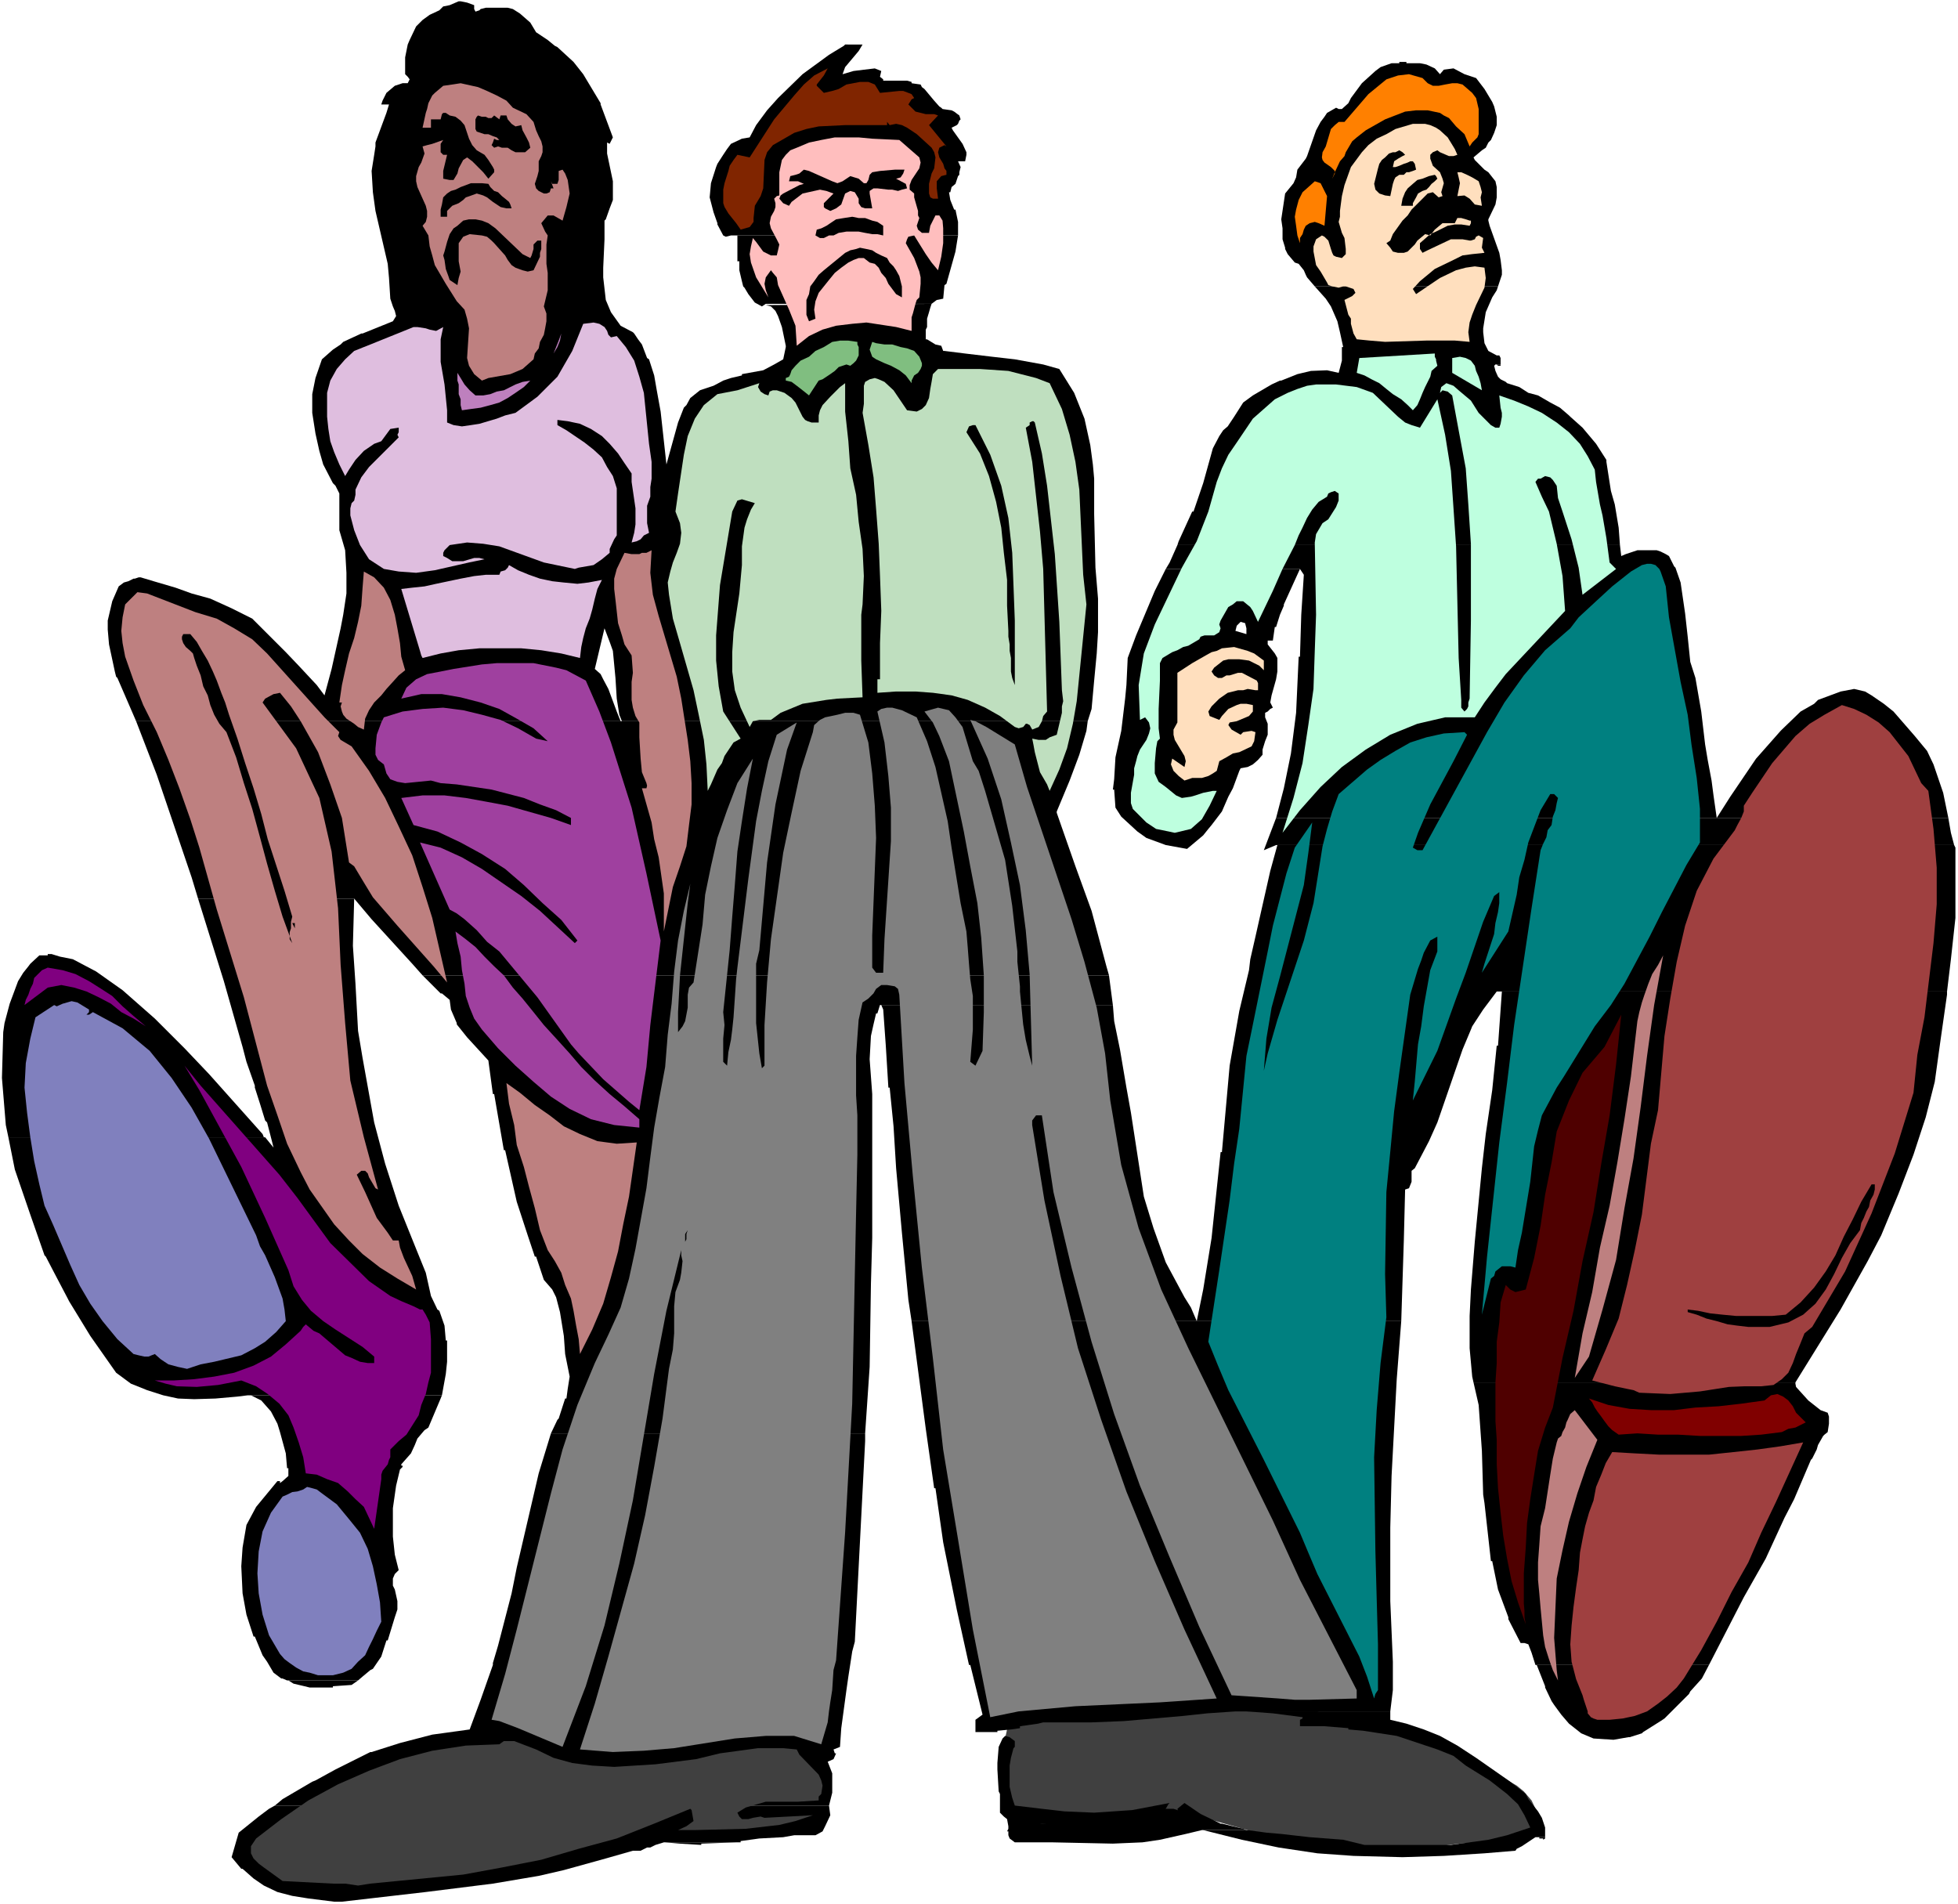
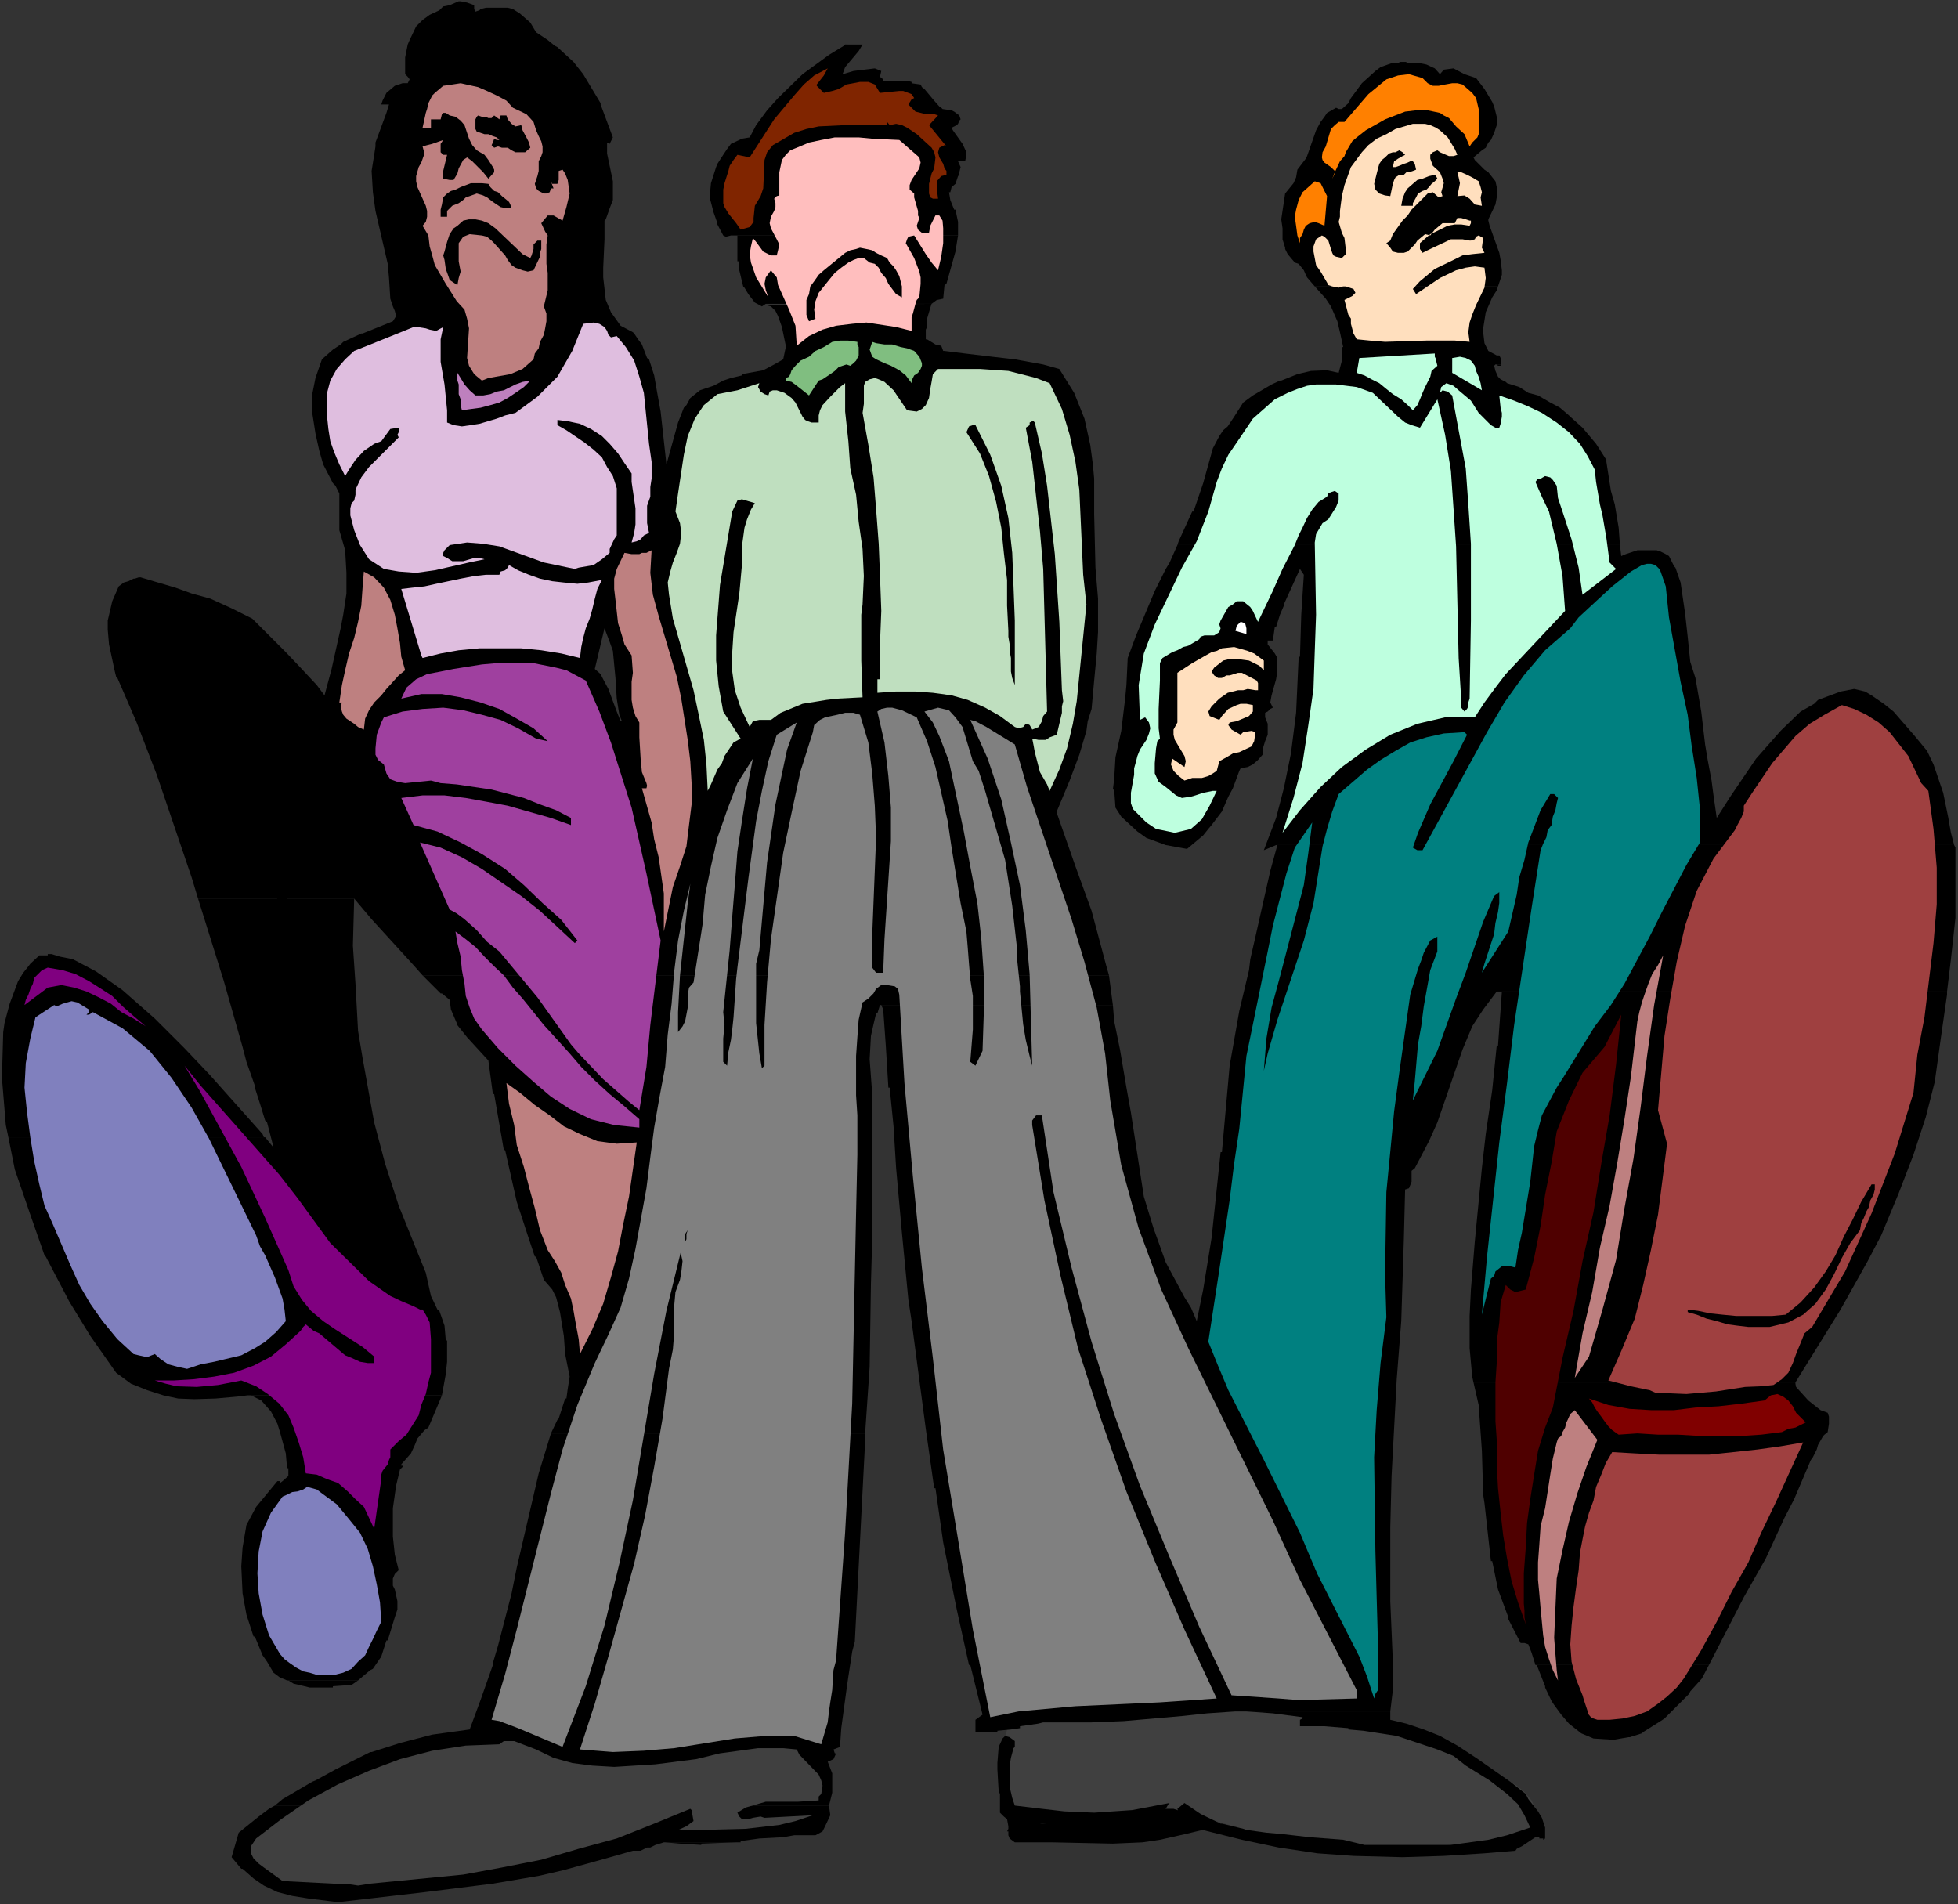
<svg xmlns="http://www.w3.org/2000/svg" xmlns:ns1="http://sodipodi.sourceforge.net/DTD/sodipodi-0.dtd" xmlns:ns2="http://www.inkscape.org/namespaces/inkscape" version="1.0" width="129.766mm" height="126.203mm" id="svg88" ns1:docname="Walking.wmf">
  <rect width="100%" height="100%" fill="#333333" stroke="none" />
  <ns1:namedview id="namedview88" pagecolor="#ffffff" bordercolor="#000000" borderopacity="0.25" ns2:showpageshadow="2" ns2:pageopacity="0.0" ns2:pagecheckerboard="0" ns2:deskcolor="#d1d1d1" ns2:document-units="mm" />
  <defs id="defs1">
    <pattern id="WMFhbasepattern" patternUnits="userSpaceOnUse" width="6" height="6" x="0" y="0" />
  </defs>
-   <path style="fill:#ffffff;fill-opacity:1;fill-rule:evenodd;stroke:none" d="M 0,476.987 H 490.455 V 0 H 0 Z" id="path1" />
  <path style="fill:#000000;fill-opacity:1;fill-rule:evenodd;stroke:none" d="m 299.768,456.789 h -0.323 l -4.202,1.616 -5.656,1.777 -1.778,0.323 h -15.675 -2.424 -2.101 l -6.626,-0.808 h -7.434 l -0.323,-2.262 -0.323,-1.293 0.646,-0.808 1.616,-0.323 4.848,-0.323 h 1.616 2.262 l 4.525,0.323 4.363,0.323 h 3.07 0.646 l 1.939,-0.323 0.646,-0.323 3.394,-0.646 1.131,-0.646 2.262,-0.646 h 1.293 l 0.97,-0.485 h 1.778 l -0.323,-0.323 0.323,-0.323 h 0.646 1.778 0.646 l 2.262,1.454 z" id="path2" />
  <path style="fill:#404040;fill-opacity:1;fill-rule:evenodd;stroke:none" d="m 252.257,433.199 -0.808,3.716 v 1.293 l -0.323,2.747 v 2.585 l 0.646,5.494 v 3.232 l 0.485,0.808 1.616,1.293 0.97,0.969 1.454,0.323 2.586,0.808 2.101,0.323 5.01,-0.323 9.373,-0.808 2.747,-0.323 5.656,-1.293 4.363,-0.646 1.454,-0.323 h 4.363 l 0.97,0.323 2.424,0.646 3.07,0.969 14.382,4.04 11.474,2.424 6.787,1.293 h 8.726 l 4.04,0.323 h 7.11 l 3.394,-0.323 h 1.939 l 2.101,-0.323 2.586,-0.323 2.747,-0.323 8.888,-0.646 3.232,-0.646 0.808,-0.323 3.555,-1.454 3.07,-1.616 v -0.323 -0.323 l -0.323,-1.777 v -0.969 l -1.293,-2.747 -1.939,-2.262 -1.778,-1.454 -5.333,-3.07 -5.818,-2.585 -5.01,-2.101 -8.726,-4.363 -2.101,-0.646 -2.747,-1.293 -1.939,-0.323 -10.181,-2.101 h -1.939 l -3.07,-0.646 -5.01,-2.424 -2.101,-0.323 -5.333,-0.323 h -2.747 l -5.01,-0.323 h -3.717 l -2.747,0.323 -15.837,0.969 h -4.363 l -9.696,0.646 H 263.569 l -3.555,0.485 -2.424,0.323 -2.101,0.969 -0.97,0.969 -1.293,0.323 -0.97,1.131 z" id="path3" />
  <path style="fill:#000000;fill-opacity:1;fill-rule:evenodd;stroke:none" d="m 350.51,15.512 v 0.323 h -1.939 l -2.747,0.969 -1.293,0.969 -3.394,3.07 -2.747,3.716 -0.646,1.293 -1.616,1.454 h -0.808 l -0.646,-0.323 -2.262,1.293 -0.646,0.969 -0.97,1.293 -1.131,2.101 -2.262,6.463 -0.323,0.646 -2.101,2.747 -0.323,1.939 -0.646,1.454 -2.101,2.585 -0.97,6.463 0.323,2.262 v 2.747 l 0.646,2.101 v 0.323 l 0.646,1.293 1.778,2.101 0.97,0.323 1.293,1.616 0.485,1.131 0.323,0.646 1.939,2.262 h 45.894 l 0.97,-2.908 v -1.131 l -0.323,-2.585 -0.323,-1.777 -2.424,-6.786 -0.323,-1.293 v -0.323 l 1.778,-3.716 0.323,-1.777 v -2.585 l -0.323,-1.454 -1.778,-2.262 -0.97,-0.646 -2.424,-2.424 -0.323,-0.646 2.101,-1.777 0.97,-0.646 0.646,-1.293 0.646,-0.646 0.808,-1.777 0.646,-1.939 V 29.246 l -0.646,-2.585 -0.485,-1.131 -1.939,-3.232 -2.101,-2.747 -2.909,-0.969 -2.747,-1.454 -2.424,0.323 -0.97,1.131 -1.293,-1.454 -2.101,-0.969 -1.616,-0.323 h -3.394 V 15.512 Z" id="path4" />
  <path style="fill:#000000;fill-opacity:1;fill-rule:evenodd;stroke:none" d="m 94.051,35.709 v 0.969 l -0.323,2.101 -0.646,4.04 0.323,5.332 0.646,4.686 3.07,13.25 0.323,3.555 0.323,5.171 0.646,1.939 0.485,1.131 0.323,1.293 -0.808,1.293 -7.595,3.07 h -0.323 l -4.525,2.101 -0.646,0.646 -1.939,1.293 -2.747,2.424 -1.616,4.686 -0.808,4.04 v 4.686 l 0.808,5.171 0.97,4.363 0.97,3.393 H 273.75 l -0.646,-4.847 -1.454,-6.625 -2.586,-6.463 -3.717,-5.978 -4.04,-1.131 -7.11,-1.293 -5.656,-0.646 -6.787,-0.808 -5.171,-0.646 h -0.323 l -0.485,-1.293 -1.454,-0.323 -2.101,-1.293 h -0.323 V 82.568 l 0.323,-0.646 v -2.101 l 0.485,-1.616 0.323,-1.131 0.323,-0.969 -41.531,0.323 1.293,0.323 1.131,1.131 0.646,1.293 0.97,2.747 0.97,4.686 v 0.323 l -0.646,3.07 -2.262,1.293 -2.747,1.454 -5.333,0.969 v 0.323 l -2.747,0.646 -1.939,0.646 -2.424,1.293 -3.394,1.131 -2.424,1.939 -0.97,1.777 -0.646,0.646 -1.454,3.716 -2.909,10.503 -1.454,-13.25 -0.97,-5.332 -0.646,-3.716 -1.293,-4.04 -0.485,-0.323 -1.293,-3.393 -0.97,-1.293 -0.97,-1.454 -0.323,-0.323 -3.07,-1.616 -2.424,-3.393 -1.293,-3.07 -0.646,-5.655 V 67.056 l 0.323,-7.11 v -4.686 l 0.323,-0.323 0.97,-2.747 0.808,-2.101 v -1.616 -3.07 l -1.454,-6.948 v -2.747 z" id="path5" />
  <path style="fill:#000000;fill-opacity:1;fill-rule:evenodd;stroke:none" d="m 329.34,71.742 2.747,3.07 1.293,1.939 1.616,3.716 0.646,2.747 0.808,3.716 h -0.323 v 3.393 l -0.808,3.07 -2.909,-0.646 -4.04,0.162 -3.394,0.808 -4.04,1.616 h -0.323 l -2.101,0.969 -4.686,2.747 -2.424,1.777 -2.262,3.555 -1.616,2.424 -1.131,0.969 -0.97,1.454 -1.616,3.07 -2.424,8.725 -2.424,7.11 h -0.323 l -3.394,7.433 -0.323,0.969 h 110.857 l -0.323,-4.363 -0.97,-5.817 -0.97,-3.393 -1.131,-7.271 v -0.485 l -2.586,-4.04 -3.394,-4.04 -3.07,-2.747 -0.323,-0.323 -2.262,-1.939 -2.424,-1.293 -3.07,-1.777 -2.424,-0.646 -2.262,-1.454 -3.07,-0.969 -0.323,-0.323 -1.293,-0.646 -0.646,-0.646 -0.646,-1.454 -0.323,-1.293 0.323,-0.323 h 1.293 v -1.616 l -0.323,-0.646 h -0.646 l -2.101,-1.131 -0.97,-1.939 -0.323,-2.747 v -0.969 l 0.646,-4.04 1.616,-3.716 1.131,-1.777 0.323,-0.969 z" id="path6" />
  <path style="fill:#000000;fill-opacity:1;fill-rule:evenodd;stroke:none" d="m 34.744,144.615 -0.97,0.323 h -0.323 l -1.293,0.646 -1.131,0.323 -1.293,0.969 -1.616,3.716 -1.131,4.847 v 2.262 l 0.323,3.716 1.454,6.786 0.323,1.293 0.323,0.323 4.686,10.826 H 272.457 l 0.97,-3.07 0.646,-7.11 0.646,-6.786 0.323,-5.332 v -8.402 l -0.646,-7.756 -0.323,-13.411 v -8.887 l -0.323,-3.555 H 80.962 l 2.424,4.686 0.646,0.646 0.97,1.939 v 9.21 l 1.454,5.009 0.323,5.655 v 5.171 l -0.808,5.332 -0.646,3.393 h 66.094 l 1.293,3.393 0.808,2.262 0.646,6.786 0.323,5.171 0.646,4.04 0.646,1.616 h -0.323 l -0.97,-2.424 -2.101,-5.655 -1.293,-2.424 -0.646,-1.293 -1.454,-1.293 2.424,-10.18 H 85.325 l -2.262,10.18 -1.778,6.625 -1.939,-2.585 -4.525,-4.847 -3.232,-3.393 -8.403,-8.402 -5.171,-2.585 -5.333,-2.424 -4.686,-1.293 -4.04,-1.454 -5.494,-1.616 -3.232,-0.969 z" id="path7" />
  <path style="fill:#000000;fill-opacity:1;fill-rule:evenodd;stroke:none" d="m 410.14,137.829 -1.939,0.646 -0.97,0.323 -1.131,0.485 -0.323,-2.747 H 294.92 l -1.939,4.363 -0.97,1.616 h 33.613 l 0.97,1.454 -0.646,10.018 -0.323,10.503 h -0.323 l -0.646,14.058 -1.293,10.18 -1.778,8.725 -1.939,7.433 h 168.387 l -1.293,-6.302 -2.424,-7.11 -1.616,-3.393 -3.07,-3.716 -5.333,-6.14 -2.424,-1.939 -3.07,-2.101 -1.616,-0.969 -2.747,-0.646 -3.394,0.646 -5.656,2.101 -0.97,0.969 -3.394,1.939 -4.686,4.524 -0.323,0.323 -6.141,6.948 -6.464,9.533 -3.394,5.332 -0.808,-5.655 -0.485,-3.716 -0.97,-5.171 -0.646,-3.878 -0.97,-8.241 -1.454,-8.402 -1.293,-4.04 -0.646,-6.302 -0.646,-5.817 -1.131,-7.756 -1.293,-3.716 -0.323,-0.323 -1.293,-2.585 -0.808,-0.485 -1.293,-0.646 -0.97,-0.323 h -1.131 z" id="path8" />
  <path style="fill:#000000;fill-opacity:1;fill-rule:evenodd;stroke:none" d="m 155.782,180.647 v 0.323 -0.323 H 34.098 l 5.171,13.411 5.656,16.643 3.07,9.049 1.616,5.332 H 88.718 l 4.363,5.171 10.181,11.149 2.586,2.908 h 171.942 l -0.646,-2.262 -3.717,-13.896 -4.04,-11.149 -3.394,-9.695 -1.293,-3.716 v -0.323 l 3.232,-7.756 2.424,-6.463 1.778,-5.978 0.323,-2.424 z" id="path9" />
  <path style="fill:#000000;fill-opacity:1;fill-rule:evenodd;stroke:none" d="m 11.958,238.978 v 0.323 H 9.858 l -2.262,2.101 -0.485,0.646 -1.293,1.616 -1.293,2.101 -2.101,5.655 -1.293,4.847 -0.323,2.262 -0.323,11.472 0.97,11.795 0.646,3.07 H 66.094 l -0.323,-0.808 -13.413,-15.027 -6.141,-6.463 -7.434,-7.433 -8.08,-7.11 -6.626,-4.686 -5.818,-3.07 -3.232,-0.646 -2.101,-0.646 z" id="path10" />
  <path style="fill:#000000;fill-opacity:1;fill-rule:evenodd;stroke:none" d="m 2.101,284.867 1.616,8.079 3.878,11.311 3.555,10.18 0.323,0.323 2.101,4.04 h 93.081 l -2.424,-5.978 -4.363,-10.826 -3.394,-10.503 -2.747,-10.341 -2.909,-16.158 -1.131,-6.786 -0.646,-11.795 -0.646,-9.533 0.323,-11.795 H 49.611 l 6.464,20.682 4.686,16.481 0.97,3.716 2.101,5.978 v 0.485 l 1.293,4.04 1.293,4.201 0.485,0.485 1.293,5.009 0.323,1.293 -2.101,-2.585 z" id="path11" />
  <path style="fill:#000000;fill-opacity:1;fill-rule:evenodd;stroke:none" d="m 319.968,211.671 -1.778,6.463 -2.262,10.018 -1.454,6.463 -1.293,5.655 -0.323,2.747 -2.424,10.18 -2.424,13.734 -0.808,9.049 -1.131,12.603 h -0.323 l -2.262,21.49 -2.101,12.926 -1.616,7.917 -1.454,-3.393 -1.616,-2.585 -4.686,-8.725 -3.07,-8.564 -2.424,-7.917 -1.939,-12.603 -1.293,-8.402 -1.131,-6.302 -1.616,-9.533 -1.454,-7.11 -0.323,-4.04 h -58.014 l 0.485,1.131 0.646,9.049 0.646,10.503 h 0.323 l 0.97,9.695 0.646,10.503 1.454,16.158 1.616,16.804 0.808,5.332 H 350.995 l 0.646,-20.198 0.323,-12.765 0.97,-0.323 0.646,-1.616 v -1.454 -1.293 l 0.808,-0.646 3.555,-6.786 2.101,-4.686 4.686,-13.573 1.616,-4.686 2.101,-5.009 0.323,-0.808 2.747,-4.201 3.394,-4.524 h 112.797 l 0.97,-8.079 1.131,-10.341 v -2.747 -12.119 -2.747 l -0.323,-0.646 z" id="path12" />
  <path style="fill:#000000;fill-opacity:1;fill-rule:evenodd;stroke:none" d="m 376.204,248.35 -0.97,13.573 h -0.323 l -1.131,11.149 -1.616,10.988 -0.97,8.564 -1.778,18.42 -0.97,11.957 -0.323,6.625 v 8.079 l 0.646,7.11 0.323,1.454 h 80.638 l 11.312,-18.259 6.787,-12.119 3.394,-6.463 4.363,-10.503 3.717,-9.695 3.07,-9.372 2.262,-8.887 1.454,-10.503 1.616,-11.311 v -0.808 z" id="path13" />
  <path style="fill:#000000;fill-opacity:1;fill-rule:evenodd;stroke:none" d="m 105.848,244.31 4.525,4.524 h 0.323 l 1.939,1.616 0.323,2.424 1.454,3.393 v 0.323 l 2.586,3.232 5.333,5.817 1.131,8.402 h 0.323 l 2.424,14.058 h 0.323 l 2.909,12.926 2.747,8.402 1.778,5.332 h 0.323 l 1.939,5.817 2.101,2.424 0.97,1.939 0.97,3.716 0.97,5.979 0.323,4.524 0.646,3.232 0.485,2.424 -0.485,3.07 -0.323,2.424 h -0.323 l -1.616,5.009 -0.323,0.323 -1.616,3.393 h 78.699 l 1.131,-16.643 0.323,-20.844 0.323,-11.472 v -36.033 l -0.646,-8.725 0.323,-5.817 0.646,-2.908 0.646,-2.747 h 0.323 l 0.646,-2.101 h 58.338 l -0.97,-7.433 z" id="path14" />
  <path style="fill:#000000;fill-opacity:1;fill-rule:evenodd;stroke:none" d="m 369.094,346.268 1.293,5.655 0.808,11.472 0.323,10.988 0.323,2.101 1.616,14.542 h 0.323 l 1.454,7.11 2.586,6.948 v 0.485 l 3.07,5.978 h 0.97 l 0.97,0.323 0.808,2.101 0.97,3.07 h 43.47 l 8.726,-16.966 5.494,-9.695 4.686,-10.18 2.424,-4.686 4.202,-9.856 0.323,-0.323 1.131,-2.262 0.323,-1.131 1.293,-2.262 0.323,-0.323 0.808,-0.646 0.323,-2.101 v -1.777 l -0.323,-0.969 -1.778,-0.646 -3.07,-2.424 -3.07,-3.393 -0.162,-0.808 v -0.323 z" id="path15" />
  <path style="fill:#000000;fill-opacity:1;fill-rule:evenodd;stroke:none" d="m 69.488,370.99 -5.333,6.463 -2.424,4.524 -0.97,5.655 -0.323,4.686 0.323,6.786 0.97,5.332 1.778,5.494 h 0.323 l 1.939,4.686 1.131,1.616 1.616,2.747 1.939,1.454 h 0.323 l 1.131,0.485 h 17.776 l 1.131,-0.969 1.939,-1.616 0.646,-0.323 2.101,-3.07 1.293,-4.04 h 0.323 l 1.778,-5.817 0.646,-1.939 v -2.101 l -0.646,-2.908 -0.485,-0.969 v -1.777 l 0.485,-1.131 0.97,-0.969 -0.97,-3.878 -0.485,-4.524 v -2.585 -4.524 l 0.808,-5.655 0.97,-4.04 0.646,-0.646 v -0.323 h -0.323 v -0.323 l 2.424,-2.747 0.97,-2.101 0.646,-1.616 1.778,-2.101 0.97,-0.646 3.07,-7.271 0.323,-0.808 H 62.862 l 2.586,1.293 2.424,2.747 1.616,3.07 0.646,2.101 1.454,5.332 0.323,3.716 h 0.323 v 1.939 l -1.454,1.293 -0.646,0.485 v -0.485 z" id="path16" />
  <path style="fill:#000000;fill-opacity:1;fill-rule:evenodd;stroke:none" d="m 138.006,359.033 -3.07,10.018 -5.494,23.591 -1.293,6.463 -3.394,13.088 -1.293,4.363 v 0.485 l -3.07,8.725 -2.747,7.433 -9.373,1.293 -8.08,2.101 -7.11,2.262 h -0.323 l -8.726,4.363 -5.01,2.747 -0.808,0.323 -7.434,4.363 -1.939,1.616 H 207.656 l 0.808,-3.232 v -1.131 -3.716 l -1.131,-2.908 1.454,-0.646 0.646,-1.454 h -0.323 l -0.323,-0.969 1.616,-0.646 0.323,-4.686 1.293,-9.533 0.485,-3.393 0.97,-6.302 0.646,-2.424 2.586,-50.252 v -1.939 z" id="path17" />
  <path style="fill:#000000;fill-opacity:1;fill-rule:evenodd;stroke:none" d="m 115.382,0.323 h -0.485 l -2.262,0.969 -1.616,0.323 -0.97,0.969 -2.424,1.131 -1.778,1.293 -1.616,1.616 -1.616,3.393 -0.485,1.131 -0.646,3.232 v 0.808 3.07 0.323 l 0.646,0.646 0.485,0.646 -0.485,0.969 h -1.293 l -1.939,0.646 -2.101,1.777 -0.97,1.939 -0.323,0.969 h 1.939 l -0.646,2.101 -2.747,7.433 h 58.014 l 0.646,0.323 0.323,-0.646 0.485,-0.969 -3.07,-8.241 V 25.853 l -3.394,-5.655 -0.97,-1.616 -2.424,-3.07 -4.04,-3.716 -0.646,-0.323 -1.778,-1.454 -2.909,-1.939 -1.454,-2.424 -2.586,-2.262 -1.778,-1.131 -1.293,-0.323 h -2.424 -3.07 l -1.293,0.323 -0.323,0.323 -0.97,0.323 -0.323,-0.646 V 1.293 l -1.778,-0.646 z" id="path18" />
  <path style="fill:#000000;fill-opacity:1;fill-rule:evenodd;stroke:none" d="m 211.696,11.149 -0.323,0.323 -3.717,2.262 -6.626,4.847 -6.141,5.978 -2.747,3.07 -2.747,3.716 -1.616,3.07 -1.939,0.323 -2.747,1.293 -0.97,1.293 -0.97,1.454 -1.454,2.262 -0.323,0.808 -1.293,4.04 -0.323,3.555 0.97,3.716 0.97,2.747 v 0.323 l 1.454,2.747 0.646,0.323 1.293,-0.323 h 0.323 56.56 v -0.969 -2.424 l -0.646,-3.07 h -0.323 l -0.97,-2.424 -0.323,-1.939 h 0.323 l 0.323,-1.293 0.97,-0.808 0.646,-1.939 0.323,-0.323 v -0.646 l 0.323,-1.293 -0.646,-1.454 h 1.778 l 0.323,-1.616 v -0.646 l -0.97,-2.101 -2.424,-3.393 -0.323,-0.646 1.293,-0.646 0.323,-0.323 0.323,-0.808 0.323,-0.323 -0.323,-0.969 -1.293,-0.969 -0.646,-0.323 -2.262,-0.323 -0.323,-0.323 -0.485,-0.323 -1.293,-1.454 -2.424,-2.908 -0.646,-0.485 -0.323,-0.646 -2.262,-0.323 v -0.323 l -1.131,-0.323 h -3.394 -1.293 -0.97 -0.323 v -0.323 l -0.808,-0.646 0.323,-1.454 -1.616,-0.646 -2.747,0.323 -2.586,0.323 -2.747,0.808 0.646,-1.777 3.394,-4.04 0.97,-1.616 z" id="path19" />
  <path style="fill:#000000;fill-opacity:1;fill-rule:evenodd;stroke:none" d="m 312.211,428.674 6.626,0.485 7.434,0.969 v 0.323 l -0.646,0.323 v 1.616 h 6.141 l 5.979,0.485 v 0.323 l 3.717,0.323 8.403,1.293 10.181,3.393 4.04,1.616 3.07,2.424 5.979,3.716 4.363,3.393 2.747,2.585 1.616,2.747 1.454,3.07 -5.818,1.939 -4.686,1.131 -9.373,1.293 h -21.654 l -5.333,-1.293 -8.403,-0.646 -7.11,-0.808 -3.717,-0.323 -4.686,-0.646 h -11.15 l 9.696,2.424 9.211,1.939 9.696,1.454 9.05,0.646 12.282,0.323 10.342,-0.323 10.181,-0.646 7.757,-0.646 0.323,-0.485 1.293,-0.646 2.424,-1.616 0.97,-0.646 h 0.323 2.101 v -0.808 -1.616 l -0.808,-2.424 -0.97,-1.616 -2.424,-3.07 -0.646,-1.293 -3.878,-3.07 -8.565,-5.979 -4.686,-3.07 -4.363,-2.424 -4.04,-1.616 -4.363,-1.454 -4.04,-0.969 v -2.101 z" id="path20" />
  <path style="fill:#000000;fill-opacity:1;fill-rule:evenodd;stroke:none" d="m 184.709,58.977 v 6.463 h 0.485 v 2.262 l 0.646,2.747 0.323,1.293 0.323,0.323 0.97,1.616 1.616,2.101 1.778,0.969 0.97,-0.646 h 41.531 l 1.293,-0.969 1.616,-0.323 0.323,-3.393 0.485,-0.323 2.262,-8.079 0.646,-4.04 z" id="path21" />
  <path style="fill:#000000;fill-opacity:1;fill-rule:evenodd;stroke:none" d="m 13.574,318.799 3.394,6.463 0.323,0.646 5.333,8.725 6.464,9.21 3.717,2.747 4.04,1.616 4.04,1.293 3.717,0.808 4.04,0.162 5.333,-0.162 5.494,-0.485 2.586,-0.323 h 48.642 l 0.97,-5.332 0.323,-3.07 v -5.332 h -0.323 l -0.323,-3.716 -1.293,-3.716 -0.485,-0.323 -1.616,-3.393 -0.97,-4.363 -0.323,-1.454 z" id="path22" />
  <path style="fill:#000000;fill-opacity:1;fill-rule:evenodd;stroke:none" d="m 292.011,142.514 -2.747,5.494 -4.686,11.149 -2.101,5.655 -0.323,6.786 -0.323,3.393 -0.97,8.079 -1.454,6.625 -0.323,5.494 -0.323,2.585 h 0.323 l 0.323,4.524 1.454,2.262 4.04,3.716 2.262,1.616 4.848,1.777 3.555,0.646 1.778,0.323 4.04,-3.393 1.293,-1.616 0.808,-0.969 2.586,-3.393 1.616,-3.716 1.131,-2.101 1.616,-4.363 0.323,-0.646 1.778,-0.323 1.293,-0.646 1.293,-1.131 1.131,-1.293 v -1.293 l 0.646,-2.101 0.646,-1.616 v -2.747 l -0.646,-1.616 v -1.131 l 0.646,-0.323 0.646,-0.646 0.646,-0.323 -0.646,-1.293 0.323,-1.777 1.131,-4.04 0.323,-1.939 v -3.393 l -0.646,-1.131 -1.778,-2.262 v -0.969 h 1.293 l 0.485,-3.393 h 0.323 l 0.97,-3.07 0.97,-2.262 v -0.323 l 4.04,-8.887 z" id="path23" />
  <path style="fill:#000000;fill-opacity:1;fill-rule:evenodd;stroke:none" d="m 374.588,91.293 h 0.323 l 0.323,0.323 h 0.323 0.323 v -0.323 z" id="path24" />
  <path style="fill:#000000;fill-opacity:1;fill-rule:evenodd;stroke:none" d="m 68.842,452.265 -1.454,0.808 -2.586,1.939 -5.01,4.04 -1.778,6.14 2.424,2.908 h 0.323 l 2.747,2.424 2.586,1.777 3.394,1.616 3.717,0.969 4.04,0.646 6.464,0.808 h 1.939 l 21.008,-2.424 16.806,-2.101 11.474,-1.939 6.302,-1.454 10.504,-2.908 6.787,-1.939 h 1.939 l 1.616,-0.808 h 0.485 0.323 l 1.293,-0.646 2.101,-0.646 h 19.23 V 461.152 l 4.686,-0.646 5.979,-0.323 2.747,-0.485 h 5.333 l 1.778,-0.969 0.646,-1.293 1.293,-2.747 -0.323,-2.424 z" id="path25" />
  <path style="fill:#000000;fill-opacity:1;fill-rule:evenodd;stroke:none" d="m 71.912,420.918 h 0.323 l 1.293,0.808 2.747,0.646 1.293,0.323 h 5.818 v -0.323 l 4.686,-0.323 1.616,-1.131 z" id="path26" />
  <path style="fill:#000000;fill-opacity:1;fill-rule:evenodd;stroke:none" d="m 319.644,204.885 -3.07,8.079 3.07,-1.293 h 169.841 l -0.808,-3.07 -0.646,-3.716 z" id="path27" />
  <path style="fill:#000000;fill-opacity:1;fill-rule:evenodd;stroke:none" d="m 384.931,417.04 2.101,5.332 v 0.323 l 1.616,3.393 0.646,0.969 1.778,2.424 1.939,2.262 3.07,2.424 3.07,1.293 5.01,0.323 3.717,-0.646 h 0.323 l 3.07,-0.969 0.323,-0.323 4.363,-2.747 0.97,-0.646 6.141,-6.14 0.323,-0.646 2.909,-3.232 1.778,-3.393 z" id="path28" />
  <path style="fill:#000000;fill-opacity:1;fill-rule:evenodd;stroke:none" d="m 228.341,330.918 3.555,26.984 2.101,14.865 h 0.323 l 1.939,13.573 3.394,16.804 3.07,13.896 h 0.323 l 3.07,12.442 -1.778,1.293 v 3.07 h 4.525 0.97 v -0.323 l 3.394,-0.323 2.262,-0.323 v -0.485 l 4.525,-0.646 1.293,-0.323 h 12.12 l 8.08,-0.323 14.867,-1.293 5.979,-0.646 7.11,-0.485 h 38.784 l 0.646,-5.332 v -5.655 -1.454 l -0.646,-15.189 v -18.42 l 0.323,-12.926 1.293,-24.237 1.131,-14.542 z" id="path29" />
  <path style="fill:#000000;fill-opacity:1;fill-rule:evenodd;stroke:none" d="m 251.773,434.814 -0.646,0.646 -0.97,2.101 -0.323,4.04 v 1.616 l 0.323,5.494 0.323,0.646 v 4.686 l 0.97,0.969 0.808,0.646 0.323,1.777 v 0.646 l -0.323,0.646 h 0.323 v 0.969 l 0.323,0.808 1.293,0.969 h 9.373 l 15.19,0.323 7.434,-0.323 4.363,-0.646 6.464,-1.454 4.04,-0.969 h 11.15 l -0.808,-0.323 -5.333,-1.293 h -0.323 l -5.01,-2.424 -4.04,-2.747 -1.778,1.454 0.323,0.969 0.323,0.969 1.131,0.646 0.646,0.485 -6.464,1.293 -3.394,0.646 -9.373,0.646 h -13.413 -3.717 l -4.04,0.323 -1.454,-1.293 1.131,-0.646 1.616,-0.323 h 19.554 l 7.434,-0.646 0.97,-0.485 3.394,-0.969 0.646,-0.323 1.778,-1.293 0.646,-1.131 0.323,-0.323 -9.373,1.777 -9.534,0.646 -7.434,-0.323 -5.656,-0.646 -6.787,-0.808 -0.646,-1.939 -0.646,-2.747 v -5.332 l 0.323,-1.939 0.646,-2.424 0.323,-0.323 v -0.646 -0.808 l -1.293,-0.969 z" id="path30" />
  <path style="fill:#000000;fill-opacity:1;fill-rule:evenodd;stroke:none" d="m 263.569,456.789 h 0.646 0.485 v 0.323 h 0.323 0.323 3.394 0.97 0.646 0.97 0.808 0.323 0.646 1.293 0.646 0.808 0.97 v -0.323 h 0.323 0.323 z" id="path31" />
  <path style="fill:#000000;fill-opacity:1;fill-rule:evenodd;stroke:none" d="m 385.254,460.183 h 0.323 v 0.323 h 0.323 0.323 0.323 v 0.323 l 0.485,-0.323 v -0.323 z" id="path32" />
  <path style="fill:#000000;fill-opacity:1;fill-rule:evenodd;stroke:none" d="m 166.609,461.475 3.717,0.323 5.333,0.323 v -0.323 l 8.726,-0.323 z" id="path33" />
  <path style="fill:#800080;fill-opacity:1;fill-rule:evenodd;stroke:none" d="m 11.958,242.371 3.717,0.646 3.232,0.969 3.394,1.777 3.07,1.939 2.747,1.777 2.586,2.585 2.747,2.424 3.07,2.585 -3.07,-1.939 -3.07,-1.616 -2.586,-2.101 -3.07,-1.616 -3.07,-1.454 -3.07,-0.969 -3.232,-0.646 -3.394,0.646 -5.818,4.363 0.323,-1.293 0.646,-1.293 0.485,-1.454 0.646,-1.293 0.323,-1.454 0.97,-0.969 0.97,-0.969 z" id="path34" />
  <path style="fill:#8080be;fill-opacity:1;fill-rule:evenodd;stroke:none" d="m 13.574,251.743 0.646,0.323 1.454,-0.646 2.262,-0.646 1.454,0.323 2.909,1.777 v 0.646 l -0.646,0.646 h 0.646 l 0.97,-0.646 7.434,4.04 6.787,5.655 5.494,6.786 5.01,7.433 4.363,7.756 11.797,24.237 0.97,2.747 1.293,2.262 2.424,5.494 1.939,5.332 0.485,2.747 0.323,2.908 -2.424,2.747 -2.747,2.424 -2.586,1.616 -3.394,1.777 -6.787,1.616 -3.394,0.646 -3.394,1.131 -2.262,-0.485 -2.424,-0.646 -1.939,-1.293 -1.454,-1.293 -1.616,0.646 h -0.97 l -1.454,-0.323 -1.293,-0.323 -4.04,-3.716 -3.717,-4.524 -3.07,-4.363 -2.747,-4.686 -2.262,-5.009 -4.363,-10.18 -2.101,-4.686 -1.293,-5.332 -1.293,-5.817 -0.97,-5.978 -0.808,-6.14 -0.646,-6.302 0.323,-6.14 1.131,-6.14 1.293,-5.332 z" id="path35" />
-   <path style="fill:#be8080;fill-opacity:1;fill-rule:evenodd;stroke:none" d="m 34.421,148.331 2.424,0.323 12.12,4.686 5.333,1.616 4.363,2.424 4.525,2.747 3.717,3.555 14.382,15.997 3.717,3.716 -0.323,0.969 0.646,0.969 2.747,1.616 4.363,6.14 4.04,6.786 3.394,7.11 3.394,7.271 2.586,7.917 2.424,7.756 3.717,16.158 -3.394,-4.04 -9.05,-10.18 -6.141,-7.11 -2.262,-3.716 -2.424,-4.04 -1.293,-0.969 -1.778,-11.149 -2.909,-8.402 -3.07,-8.079 -4.363,-7.756 -2.424,-3.716 -2.747,-3.393 -1.616,0.323 -2.101,1.131 -0.646,0.969 8.403,11.472 5.818,12.442 3.07,13.411 1.616,14.219 0.646,14.219 1.131,14.542 1.293,14.381 3.394,14.219 3.555,13.088 -0.646,-0.323 -1.616,-2.747 -0.323,-0.969 -0.646,-0.646 h -0.97 l -1.131,0.969 2.101,4.363 2.909,6.463 2.747,3.716 1.293,1.939 h 1.454 l 0.323,1.777 0.97,2.585 2.101,4.524 0.97,3.393 -4.686,-2.747 -4.363,-2.747 -4.363,-3.393 -3.394,-3.393 -3.717,-4.04 -6.141,-8.725 -2.262,-4.363 -3.394,-7.11 -2.424,-7.11 -2.586,-7.433 -5.818,-22.137 -6.787,-21.975 -4.363,-15.512 -2.262,-7.11 -2.747,-7.756 -2.747,-7.11 -2.909,-6.948 -3.394,-6.786 -2.424,-6.14 -2.101,-5.978 -0.646,-3.393 -0.323,-3.07 0.323,-3.393 0.646,-3.232 z" id="path36" />
  <path style="fill:#800080;fill-opacity:1;fill-rule:evenodd;stroke:none" d="m 75.306,333.341 0.646,-0.969 0.646,-0.646 1.939,1.616 1.454,0.646 6.464,5.494 1.616,0.646 2.101,0.969 1.939,0.323 h 1.616 v -1.616 l -2.909,-2.424 -6.787,-4.363 -3.07,-2.101 -3.07,-2.585 -2.262,-2.747 -2.101,-3.393 -1.293,-4.04 -5.818,-13.088 -5.979,-12.765 -10.504,-19.228 -3.717,-6.14 4.04,5.009 19.715,22.298 4.525,5.817 8.242,11.311 9.696,9.533 5.333,3.716 2.747,1.293 3.07,1.293 1.616,0.808 h 0.646 l 0.808,1.293 0.97,1.939 0.323,4.201 v 8.402 l -0.646,2.424 -0.646,2.908 -1.131,2.747 -0.646,2.585 -3.07,4.847 -1.939,1.616 -2.101,2.101 v 1.939 l -0.323,0.646 -0.323,1.131 -1.293,1.616 -0.323,0.969 v 1.131 l -1.778,12.442 -1.293,-2.747 -1.293,-2.747 -2.101,-1.939 -1.939,-1.939 -2.424,-2.101 -2.747,-0.969 -2.586,-1.131 -2.747,-0.323 -0.646,-4.04 -1.131,-3.716 -1.293,-3.716 -1.293,-3.07 -2.262,-2.908 -2.909,-2.424 -2.909,-1.939 -3.717,-1.454 -5.818,1.131 -5.333,0.485 -5.01,-0.162 -2.747,-0.646 -2.747,-0.808 h 4.686 l 5.171,-0.323 5.01,-0.646 5.01,-0.969 4.848,-1.777 4.363,-2.262 3.717,-3.07 z" id="path37" />
  <path style="fill:#000000;fill-opacity:1;fill-rule:evenodd;stroke:none" d="m 47.672,158.834 1.616,1.939 1.293,2.262 1.454,2.424 1.293,2.747 0.97,2.262 1.131,3.07 0.97,2.424 0.97,3.07 2.101,5.979 1.939,6.14 2.101,6.302 1.939,6.463 1.616,6.302 2.101,6.463 2.101,6.463 1.939,6.463 -0.323,1.293 v 1.616 l -0.323,0.969 v 0.808 0.969 l 0.646,0.969 -2.424,-6.625 -1.939,-6.463 -1.939,-6.786 -1.778,-6.625 -1.939,-7.11 -2.101,-6.463 -1.939,-6.463 -2.424,-6.302 -1.778,-2.101 -1.293,-2.262 -0.97,-2.424 -0.646,-2.424 -1.131,-2.262 -0.646,-2.747 -0.97,-2.424 -0.646,-1.939 -0.323,-1.131 -0.646,-0.646 -1.131,-0.969 -0.646,-0.969 -0.323,-0.969 v -0.646 l 0.323,-0.646 z" id="path38" />
  <path style="fill:#404040;fill-opacity:1;fill-rule:evenodd;stroke:none" d="m 64.155,460.506 6.302,-4.847 6.787,-4.686 7.434,-4.04 7.757,-3.393 7.757,-2.908 8.08,-2.101 8.403,-1.293 8.403,-0.323 1.131,-0.808 h 2.586 l 5.494,2.101 4.363,2.101 4.686,1.293 5.01,0.646 5.494,0.323 10.342,-0.646 10.181,-1.293 5.979,-1.454 9.534,-1.293 h 6.302 l 3.394,0.323 0.646,1.293 4.848,5.009 0.646,1.454 0.323,1.293 -0.323,2.101 -0.646,0.646 v 0.969 l -5.171,0.323 h -8.08 l -5.01,1.454 -2.101,1.293 0.485,0.969 0.646,0.646 h 0.646 0.97 l 1.131,-0.323 1.939,-0.323 0.97,0.323 12.12,-0.646 -4.363,1.454 -4.04,0.969 -8.403,0.969 -12.766,0.323 h -4.202 l 2.101,-0.969 1.778,-1.293 -0.485,-2.747 -0.323,-0.323 -9.05,3.716 -9.373,3.716 -9.534,2.585 -9.373,2.747 -9.858,1.939 -9.696,1.777 -23.27,2.262 -3.07,0.485 -3.232,-0.485 h -3.07 l -12.605,-0.646 -4.686,-3.393 -1.293,-0.969 -1.293,-1.293 -0.646,-1.293 v -1.777 z" id="path39" />
  <path style="fill:#8080be;fill-opacity:1;fill-rule:evenodd;stroke:none" d="m 70.781,374.868 1.131,-0.485 1.293,-0.646 1.293,-0.162 1.454,-0.485 0.97,-0.646 1.293,0.323 1.131,0.323 1.293,0.969 3.717,2.747 3.07,3.716 2.747,3.393 1.939,4.04 1.293,4.363 0.97,4.524 0.808,4.524 0.323,4.847 -1.131,2.262 -0.97,2.101 -0.97,1.939 -0.97,2.101 -1.778,1.616 -1.616,1.777 -2.101,0.969 -2.586,0.646 H 81.608 79.669 l -2.101,-0.646 -1.616,-0.323 -1.778,-0.969 -1.616,-1.131 -1.293,-0.969 -1.131,-1.293 -2.747,-4.686 -1.616,-5.171 -0.97,-5.332 -0.323,-5.009 0.323,-5.494 0.97,-5.009 2.101,-4.686 z" id="path40" />
  <path style="fill:#000000;fill-opacity:1;fill-rule:evenodd;stroke:none" d="m 73.851,232.515 -0.646,-1.293 h 0.646 z" id="path41" />
  <path style="fill:#dfbedf;fill-opacity:1;fill-rule:evenodd;stroke:none" d="m 82.739,95.333 1.616,-2.908 2.101,-2.424 2.262,-2.101 5.656,-2.262 9.211,-3.716 h 0.97 l 2.101,0.323 0.97,0.323 1.616,0.323 1.778,-0.969 -0.646,3.07 v 2.585 3.07 l 0.97,5.655 0.646,6.463 v 3.07 l 1.616,0.646 2.101,0.323 2.262,-0.323 2.101,-0.323 4.363,-1.293 2.101,-0.808 2.586,-0.646 5.494,-4.04 5.01,-5.009 3.717,-6.463 2.747,-6.786 2.586,-0.323 1.454,0.323 1.293,0.808 0.646,0.969 0.323,0.969 0.646,0.646 1.454,-0.323 2.262,2.747 2.101,3.393 1.293,4.04 1.131,4.04 1.293,12.765 0.646,4.524 v 4.201 l -0.323,2.101 v 2.424 l -0.808,2.262 v 2.101 2.262 l 0.485,2.424 -1.293,0.646 -0.808,0.969 -0.97,0.485 -1.293,0.323 0.646,-2.424 0.323,-2.101 v -1.939 -2.101 l -0.97,-6.625 v -2.101 l -1.778,-2.585 -1.616,-2.424 -2.101,-2.424 -1.939,-1.939 -2.747,-1.777 -2.747,-1.293 -3.07,-0.646 -2.586,-0.323 v 1.293 l 2.262,1.293 4.525,3.07 2.262,1.777 2.101,1.939 1.293,2.424 1.454,2.262 0.97,3.07 v 11.795 l -0.646,0.969 -1.131,2.424 v 0.969 l -1.939,1.616 -2.101,1.454 -3.717,0.646 -0.97,0.323 -7.757,-1.616 -11.15,-4.04 -4.04,-0.646 -4.04,-0.323 -4.363,0.646 -1.293,1.293 -0.323,0.646 v 0.808 l 0.97,0.485 1.293,0.808 h 2.747 l 2.747,-0.808 h 1.293 l 1.293,0.323 -3.878,0.808 -8.565,1.939 -4.686,0.646 -4.363,-0.323 -3.717,-0.646 -3.717,-2.424 -2.262,-3.555 -1.454,-3.716 -0.97,-3.716 v -1.777 l 0.323,-1.293 0.646,-0.646 0.323,-1.454 v -1.293 l 1.454,-3.07 1.939,-2.585 7.434,-7.433 -0.323,-0.646 0.323,-0.646 v -1.131 l -2.101,0.323 -2.262,3.07 -1.778,0.646 -2.586,1.777 -2.101,2.262 -1.616,2.424 -0.97,1.616 -1.454,-2.908 -1.293,-3.07 -0.97,-2.747 -0.485,-3.07 -0.323,-3.07 v -2.908 -3.07 z" id="path42" />
  <path style="fill:#be8080;fill-opacity:1;fill-rule:evenodd;stroke:none" d="m 91.142,143.161 2.586,1.454 2.424,2.585 1.616,3.07 1.131,3.716 0.646,3.393 0.646,3.716 0.323,3.393 0.97,3.393 -1.616,1.293 -1.454,1.616 -1.616,1.777 -1.293,1.616 -1.778,1.777 -1.293,1.939 -0.97,2.101 -0.323,2.747 -1.454,-0.646 -0.97,-0.808 -0.97,-0.646 -0.97,-0.646 -0.808,-0.969 -0.323,-0.808 -0.323,-1.293 0.323,-0.969 h -0.646 l 0.646,-4.363 0.808,-3.716 0.97,-4.201 1.293,-3.878 0.97,-4.04 0.808,-4.04 0.323,-4.524 z" id="path43" />
  <path style="fill:#9f409f;fill-opacity:1;fill-rule:evenodd;stroke:none" d="m 96.152,179.678 4.686,-1.454 5.01,-0.646 5.171,-0.323 5.01,0.646 4.686,1.131 4.686,1.293 4.363,2.101 4.525,2.585 2.909,0.646 -3.555,-3.232 -4.202,-2.424 -4.363,-2.424 -4.686,-1.616 -5.01,-1.293 -4.686,-0.808 h -5.171 l -5.01,1.131 1.293,-2.747 2.424,-2.101 2.747,-1.293 3.394,-0.646 3.232,-0.646 7.11,-1.131 3.717,-0.323 h 9.211 l 5.656,1.131 2.586,0.646 2.424,1.293 2.424,1.293 3.394,7.756 2.909,7.756 5.171,16.32 3.717,16.481 3.555,16.804 -1.939,15.835 -0.646,5.332 -0.97,10.503 -1.778,10.826 -2.586,-2.101 -6.464,-5.655 -6.141,-6.463 -1.939,-2.262 -8.403,-11.795 -9.534,-11.472 -3.07,-2.424 -2.586,-2.908 -3.07,-2.747 -1.939,-1.454 -1.778,-0.969 -7.434,-16.804 5.171,1.293 5.333,2.424 5.01,2.908 9.858,6.786 4.686,3.716 4.363,4.04 4.363,4.04 0.646,-0.646 -4.04,-5.171 -4.686,-4.201 -4.686,-4.524 -4.686,-4.04 -5.818,-3.716 -5.333,-2.908 -5.818,-2.747 -5.979,-1.616 -3.07,-6.786 5.333,-0.646 h 5.494 l 5.333,0.646 5.333,0.969 5.171,0.969 10.827,3.07 5.01,1.777 v -1.777 l -3.717,-1.939 -4.04,-1.454 -4.04,-1.616 -8.08,-2.101 -8.726,-1.293 -4.04,-0.323 -2.424,-0.646 -6.464,0.646 -1.939,-0.323 -1.778,-0.646 -0.97,-1.454 -0.646,-2.262 -1.454,-1.131 -0.646,-1.293 v -1.616 l 0.323,-3.393 1.131,-3.07 z" id="path44" />
  <path style="fill:#000000;fill-opacity:1;fill-rule:evenodd;stroke:none" d="m 103.585,24.56 -1.454,3.393 -0.323,1.616 0.323,1.777 h -0.646 l -0.646,1.293 1.293,5.494 v 1.293 l -0.323,0.969 -1.293,1.454 -0.646,3.232 1.293,7.11 0.97,3.393 2.424,7.11 0.646,3.393 0.646,4.04 6.141,7.433 -1.293,-0.485 h -2.747 l -0.97,0.485 -2.101,-0.808 -0.646,-0.969 v -1.293 l -1.616,-0.323 -0.808,0.323 -0.323,0.646 -0.646,-3.716 -0.97,-7.433 -0.646,-7.11 v -3.393 -6.302 L 97.768,46.051 H 97.121 v -2.908 -3.07 l 0.646,-3.07 1.454,-5.655 0.97,-2.424 1.616,-2.262 z" id="path45" />
  <path style="fill:#dfbedf;fill-opacity:1;fill-rule:evenodd;stroke:none" d="m 125.078,143.969 0.323,-0.808 1.131,-0.323 0.646,-0.646 0.323,-0.646 2.262,1.293 2.747,1.131 2.747,0.969 3.07,0.646 2.909,0.323 3.394,0.323 2.747,-0.323 3.394,-0.646 -1.131,2.262 -0.646,2.424 -0.646,2.747 -0.646,2.262 -0.97,2.424 -0.646,2.424 -0.485,2.262 -0.323,2.747 -4.686,-1.131 -5.01,-0.808 -5.01,-0.485 h -5.171 -5.333 l -5.171,0.485 -4.525,0.808 -4.525,1.131 -0.323,-0.646 -0.323,-1.131 -4.686,-15.512 2.747,-0.323 3.07,-0.323 2.909,-0.646 3.07,-0.646 3.07,-0.646 3.394,-0.646 2.909,-0.323 z" id="path46" />
  <path style="fill:#be8080;fill-opacity:1;fill-rule:evenodd;stroke:none" d="m 105.848,36.679 1.131,-0.323 1.293,-0.323 2.747,-0.969 -0.646,0.969 v 0.969 1.131 l 0.646,0.646 h 0.97 l -0.97,4.04 v 1.939 l 1.616,0.323 h 0.97 l 0.97,-1.616 0.323,-1.293 1.131,-2.101 0.97,-0.646 1.293,0.969 1.454,1.454 1.293,1.293 1.293,1.616 1.454,-1.616 v -0.646 l -0.323,-0.646 -1.131,-1.777 -0.97,-1.293 -1.939,-1.131 -1.131,-1.293 -0.808,-1.616 -1.131,-3.393 -0.97,-1.131 -1.293,-0.969 -1.454,-0.323 -0.97,-0.646 h -0.646 l -0.323,0.323 -0.323,1.293 h -2.424 v 2.101 h -2.101 l 0.808,-3.716 0.323,-0.969 0.323,-1.454 0.97,-1.939 0.646,-0.646 2.101,-1.777 2.262,-0.323 2.101,-0.323 4.363,0.969 2.262,0.969 2.424,1.131 2.424,1.293 1.616,1.777 3.394,1.616 1.778,1.939 0.646,2.101 0.646,1.454 0.646,1.293 0.323,1.293 v 1.454 l -0.323,0.969 -0.646,1.293 v 1.454 0.969 l -0.323,1.293 -0.646,1.939 0.323,1.131 0.646,0.646 1.293,0.646 h 0.646 l 0.808,-0.323 0.323,-0.969 h 0.646 l -0.646,-1.777 0.323,0.646 h 1.293 l 0.323,-0.969 v -2.262 l 0.97,-0.323 0.646,0.969 0.646,1.616 0.485,3.393 -0.808,3.393 -0.97,3.393 -2.262,-1.293 h -1.454 l -1.616,1.939 0.97,2.101 0.646,0.969 -0.323,2.262 v 4.847 l 0.323,2.262 v 4.363 l -0.97,4.04 0.646,1.777 v 1.939 l -0.323,1.777 -0.323,1.616 -0.97,1.777 -0.323,1.616 -0.97,1.293 -0.323,1.454 -2.747,2.424 -3.07,1.293 -5.494,0.969 -1.616,0.646 -1.939,-1.616 -1.293,-2.101 -0.485,-1.939 0.485,-7.433 -0.485,-2.424 -0.646,-2.262 -1.939,-2.101 -2.747,-4.363 -2.747,-4.686 -0.646,-2.424 -0.646,-2.262 -0.323,-2.747 -1.454,-2.424 0.808,-0.969 0.323,-1.293 v -1.454 l -0.323,-1.293 -2.101,-4.686 -0.323,-1.454 v -1.293 l 0.646,-2.262 0.646,-1.131 0.808,-2.262 z" id="path47" />
  <path style="fill:#000000;fill-opacity:1;fill-rule:evenodd;stroke:none" d="m 111.989,5.332 2.101,-0.646 -1.778,1.939 -0.323,0.323 -0.323,0.808 v 0.969 l 0.323,0.969 h 1.616 l 2.101,-0.646 3.717,-2.101 1.616,-1.293 2.424,-0.646 h 1.939 l 4.04,1.616 h -0.646 l -4.04,1.777 -1.293,0.969 -0.323,0.969 1.616,1.131 h 0.97 1.131 l 2.909,-1.131 h 1.454 l 2.747,1.454 2.262,1.939 2.424,2.101 2.262,2.424 4.04,5.009 3.394,5.655 -0.97,-0.646 -2.101,0.646 v 1.616 l 2.424,3.878 2.424,8.402 0.323,1.616 0.323,1.939 v 1.777 l 0.646,1.616 -1.293,0.323 -1.454,2.101 -0.323,0.646 v 16.643 l -0.646,0.162 -0.646,1.131 -0.323,0.969 0.97,1.293 1.293,3.716 -0.97,-0.323 h -4.04 l -2.101,0.323 -0.97,0.808 0.646,-1.454 -0.646,-5.655 -0.323,-2.747 v -3.07 -2.908 l 0.646,-2.747 1.778,-2.747 2.262,-1.939 v -2.101 l 0.808,-4.363 0.323,-1.939 -0.323,-2.101 -0.485,-1.616 -0.646,-2.101 -0.97,-1.293 -1.293,-0.646 -1.131,-0.485 -0.97,-0.323 -0.97,0.808 -0.646,-4.524 -1.293,-3.07 -2.424,-2.908 -2.424,-2.101 -3.394,-2.262 -6.626,-3.393 -2.747,-2.101 -1.778,-0.646 h -1.939 -1.778 l -3.232,1.131 -3.394,1.616 -1.293,0.969 -1.454,-2.262 -0.323,-2.101 v -2.424 l 0.323,-2.262 1.131,-2.101 1.293,-1.939 1.616,-1.777 z" id="path48" />
  <path style="fill:#000000;fill-opacity:1;fill-rule:evenodd;stroke:none" d="m 111.989,48.474 0.97,-0.646 1.131,-0.323 1.293,-0.646 1.293,-0.485 1.293,-0.485 h 1.454 1.293 l 1.616,0.162 0.485,0.808 0.97,0.969 0.97,0.323 0.97,0.969 0.808,0.646 0.97,0.808 0.323,0.646 0.323,0.969 h -1.293 l -1.454,-0.323 -0.97,-0.646 -0.97,-0.646 -1.454,-1.131 -0.97,-0.485 -1.616,-0.485 -1.778,0.646 -0.97,0.323 -0.646,0.646 -1.131,0.808 -0.808,0.323 -0.808,0.323 -0.646,0.646 -0.646,0.646 v 1.454 h -1.616 v -1.777 l 0.323,-1.293 0.323,-1.777 z" id="path49" />
  <path style="fill:#000000;fill-opacity:1;fill-rule:evenodd;stroke:none" d="m 114.574,56.553 1.454,-1.293 1.454,-0.323 h 1.616 l 1.616,0.323 1.616,0.646 1.778,1.293 6.787,6.463 1.939,0.969 0.323,-0.646 0.485,-1.616 v -1.131 l 0.97,-0.969 h 0.97 v 2.101 l -0.323,0.969 v 0.969 l -1.616,3.393 -1.454,0.323 -1.293,-0.323 -1.778,-0.646 -0.97,-0.646 -0.97,-1.293 -0.646,-1.131 -2.747,-3.07 -0.646,-0.646 -1.131,-0.969 -1.293,-0.323 -3.07,-0.323 -1.616,0.646 -1.131,1.616 v 2.424 2.101 l 0.485,2.585 -0.485,1.616 -0.323,1.777 -1.939,-1.293 -0.323,-0.969 -0.646,-1.777 -0.323,-2.262 -0.323,-1.131 0.323,-0.969 0.646,-2.424 0.323,-0.969 0.323,-0.969 0.97,-1.454 z" id="path50" />
  <path style="fill:#9f409f;fill-opacity:1;fill-rule:evenodd;stroke:none" d="m 133.643,253.52 2.586,3.232 3.394,3.716 3.07,3.393 2.909,3.393 3.394,3.393 3.717,3.393 3.717,3.07 3.717,3.232 v 2.101 l -6.302,-0.646 -5.818,-1.454 -5.333,-2.585 -4.686,-3.07 -4.363,-3.716 -4.525,-4.04 -4.363,-4.363 -4.04,-4.686 -1.939,-2.747 -1.131,-2.747 -0.97,-2.908 -0.323,-3.07 -0.646,-3.393 -0.323,-3.393 -0.808,-3.393 -0.485,-2.908 2.586,1.939 2.424,1.939 2.262,2.424 2.424,2.424 2.424,2.262 2.262,3.07 2.424,2.747 z" id="path51" />
  <path style="fill:#be80be;fill-opacity:1;fill-rule:evenodd;stroke:none" d="m 114.574,93.394 0.808,1.293 0.97,1.616 1.293,1.454 1.454,1.293 h 1.939 l 1.778,-0.323 1.616,-0.646 1.778,-0.323 1.616,-0.808 1.293,-0.646 1.778,-0.646 1.939,-0.323 -1.616,1.616 -2.101,1.454 -1.939,1.293 -2.101,1.131 -2.262,0.646 -2.424,0.646 -2.424,0.323 -2.262,0.323 -0.323,-1.293 v -1.454 l -0.485,-1.293 V 97.756 96.302 l -0.323,-0.969 v -0.969 z" id="path52" />
  <path style="fill:#000000;fill-opacity:1;fill-rule:evenodd;stroke:none" d="m 123.785,28.923 1.293,0.969 0.323,-0.969 h 1.454 l 0.323,0.969 0.97,1.131 0.97,0.646 1.454,-0.323 0.323,1.293 0.97,1.777 0.646,1.293 0.323,1.293 -1.293,1.131 h -1.293 -1.131 l -0.97,-0.485 -0.97,-0.646 h -1.454 l -0.97,-0.323 -0.97,0.323 -0.646,-0.646 0.323,-0.646 0.323,-0.969 0.646,0.323 h 0.646 l -0.646,-0.646 -0.97,-0.323 -1.131,-0.485 h -0.97 l -0.97,-0.323 -0.97,-0.323 -0.323,-0.646 v -0.969 -1.454 l 0.323,-0.646 0.323,-0.323 0.97,0.323 h 0.97 l 0.646,0.323 h 0.808 z" id="path53" />
  <path style="fill:#808080;fill-opacity:1;fill-rule:evenodd;stroke:none" d="m 148.995,341.421 3.394,-7.11 3.07,-6.786 2.101,-7.271 1.616,-7.433 2.747,-15.189 0.97,-7.756 0.97,-7.433 1.293,-7.433 1.454,-7.756 0.646,-8.079 0.97,-7.756 0.646,-8.079 0.97,-7.756 1.454,-7.433 1.616,-6.786 -0.646,4.847 -1.939,18.097 -0.485,9.21 v 5.009 l 1.131,-1.454 0.646,-1.293 0.646,-3.393 v -1.616 -1.616 l 0.323,-1.777 1.131,-1.293 2.262,-14.542 0.646,-7.433 1.454,-7.11 1.616,-7.11 2.424,-6.948 2.586,-6.786 3.878,-6.14 -1.454,7.433 -1.293,8.241 -1.131,7.594 -0.646,8.402 -0.646,7.917 -0.646,8.402 -1.616,15.512 0.323,3.232 -0.323,3.393 v 2.101 1.293 1.454 0.969 l 0.97,0.969 0.323,-3.393 0.646,-3.07 0.323,-2.585 0.323,-3.07 0.646,-9.533 0.323,-2.908 2.747,-22.298 1.939,-14.381 1.454,-7.594 1.616,-7.433 2.101,-6.625 5.01,-3.07 -2.424,6.786 -2.909,13.734 -2.101,14.542 -1.939,21.975 -0.808,3.393 v 3.555 11.311 l 0.808,7.594 0.646,3.716 0.646,-0.646 v 0.646 -10.826 l 0.646,-10.664 0.97,-10.826 3.07,-21.652 2.101,-10.018 2.262,-10.503 3.07,-9.695 0.323,-1.777 1.454,-1.293 1.293,-0.646 3.07,-0.646 1.939,-0.485 h 2.101 l 1.616,0.485 2.101,6.948 0.97,7.756 0.646,8.079 0.323,8.079 -0.97,24.399 v 8.079 l 0.97,1.293 h 0.646 1.131 l 0.323,-8.402 1.616,-24.56 v -8.402 l -0.646,-7.917 -0.97,-8.402 -1.778,-7.756 0.97,-0.646 1.454,-0.323 h 1.293 l 2.424,0.646 3.717,1.777 2.586,5.978 2.101,6.463 3.07,13.573 0.97,6.625 2.262,13.896 1.454,7.11 0.323,3.878 0.323,4.201 0.323,3.878 0.646,4.201 v 4.363 4.04 l -0.323,4.04 -0.323,4.04 1.293,0.969 1.778,-3.716 0.323,-9.695 v -9.21 l -0.646,-9.372 -0.97,-8.725 -1.778,-9.21 -1.616,-8.725 -3.717,-17.612 -2.424,-6.302 -1.616,-3.393 -2.101,-2.747 3.394,-0.969 2.747,0.646 1.616,1.777 1.778,2.424 2.586,8.564 1.454,2.424 1.616,5.009 5.01,17.289 1.778,11.472 1.293,11.472 v 2.585 l 0.646,6.14 v 1.293 l 0.808,8.241 0.323,1.939 0.323,1.939 0.97,4.04 0.646,2.424 -0.646,-22.944 -0.97,-10.988 -1.454,-11.311 -2.262,-10.664 -2.424,-10.826 -3.394,-10.18 -4.363,-9.695 1.293,0.323 2.747,1.454 7.11,4.363 3.07,10.664 11.15,33.124 3.232,10.664 3.07,11.472 2.101,11.472 1.293,11.795 2.747,16.158 4.363,15.835 5.656,15.35 6.787,14.704 21.17,43.142 6.787,14.865 14.221,27.63 v 2.101 l -11.797,0.323 h -3.717 l -4.04,-0.323 -11.797,-0.808 -8.08,-17.128 -7.434,-17.451 -7.434,-17.935 -6.464,-17.935 -5.656,-18.097 -5.01,-18.582 -4.525,-18.905 -2.909,-19.228 h -1.454 l -0.97,1.293 v 1.131 l 3.07,18.905 4.04,18.905 4.363,18.097 5.818,17.935 6.302,17.935 7.11,17.451 7.434,17.128 8.08,17.289 -14.221,0.969 -21.17,0.969 -7.11,0.646 -7.11,0.646 -7.11,1.454 -4.363,-21.975 -3.717,-22.621 -3.717,-22.46 -2.586,-22.944 -2.747,-22.621 -2.262,-22.945 -2.101,-23.268 -1.293,-22.137 -0.323,-1.454 -0.808,-0.646 -1.939,-0.323 h -1.454 l -1.293,0.969 -0.646,1.131 -1.293,1.293 -1.454,0.969 -0.97,4.363 -0.323,4.363 -0.323,4.686 v 9.856 l 0.323,5.009 v 9.856 l -0.323,14.704 -0.97,47.666 -1.778,32.316 -2.262,31.993 -0.646,2.424 -0.323,5.009 -0.485,3.07 -0.323,2.262 -0.323,2.747 -1.616,5.494 -6.787,-2.101 h -7.11 l -7.757,0.646 -15.19,2.424 -7.595,0.646 -7.757,0.323 -8.242,-0.646 3.717,-11.472 3.394,-11.795 6.464,-23.268 2.747,-12.119 2.262,-12.119 2.101,-12.119 1.616,-12.442 0.97,-4.847 0.323,-4.04 v -2.262 -4.524 l 0.323,-3.555 1.131,-3.07 0.323,-1.777 0.323,-2.908 -0.323,-1.454 v -1.293 l -3.717,15.189 -3.07,15.835 -5.333,31.67 -3.394,15.835 -3.717,15.512 -4.686,15.189 -5.818,15.189 -11.15,-4.686 -4.686,-1.777 -1.939,-0.323 3.394,-11.472 2.909,-11.149 8.565,-34.094 2.909,-10.988 3.717,-11.149 z" id="path54" />
  <path style="fill:#be8080;fill-opacity:1;fill-rule:evenodd;stroke:none" d="m 126.856,271.294 3.394,2.424 3.717,3.07 3.717,2.585 3.555,2.747 4.04,1.939 4.363,1.777 4.848,0.646 5.01,-0.323 -0.97,6.786 -0.97,6.786 -1.454,6.948 -1.293,6.786 -1.778,6.463 -1.939,6.625 -2.747,6.463 -3.07,6.14 -0.323,-3.716 -0.646,-3.393 -0.646,-3.716 -0.646,-3.07 -1.454,-3.393 -0.97,-3.07 -1.616,-2.908 -1.778,-2.747 -1.939,-5.009 -1.293,-5.494 -1.454,-5.332 -1.293,-5.009 -1.778,-5.494 -0.646,-5.009 -1.293,-5.332 z" id="path55" />
-   <path style="fill:#be80be;fill-opacity:1;fill-rule:evenodd;stroke:none" d="m 140.915,81.922 -0.323,1.616 -0.323,1.777 -0.646,1.616 -0.97,1.616 0.646,-1.616 0.646,-1.616 0.646,-1.777 z" id="path56" />
  <path style="fill:#be8080;fill-opacity:1;fill-rule:evenodd;stroke:none" d="m 156.429,138.475 1.778,0.323 h 1.939 l 0.646,-0.323 h 1.131 l 1.293,-0.646 -0.323,5.655 0.646,5.494 1.454,5.332 4.525,15.189 1.131,5.494 1.616,10.341 0.646,5.332 0.323,5.494 v 5.332 l -0.646,5.171 -0.646,5.332 -1.616,5.009 -1.778,5.171 -2.262,11.149 v -5.171 -4.363 l -1.293,-9.049 -1.131,-4.524 -0.646,-4.201 -2.424,-8.564 h 1.131 l 0.162,-0.646 -0.162,-0.646 -1.131,-2.747 -0.323,-3.393 -0.323,-5.332 v -3.716 l -0.97,-1.616 -0.646,-2.101 -0.323,-1.939 v -4.524 l 0.323,-2.262 -0.323,-4.363 -1.778,-2.747 -0.646,-2.262 -0.97,-3.07 -0.646,-5.817 -0.323,-2.747 v -2.585 l 0.646,-2.424 z" id="path57" />
  <path style="fill:#bfdfbf;fill-opacity:1;fill-rule:evenodd;stroke:none" d="m 169.195,128.134 0.646,-4.524 1.454,-9.695 0.97,-4.686 1.778,-4.363 2.262,-3.393 3.394,-2.747 5.01,-0.969 5.494,-1.777 -0.323,0.969 0.646,1.131 0.97,0.646 0.97,0.323 0.323,-0.969 0.808,-0.323 h 0.97 l 1.939,0.646 1.778,1.293 0.97,1.131 1.778,3.555 0.646,0.808 0.646,0.323 0.97,0.323 h 1.778 v -1.777 l 0.323,-1.293 0.646,-1.293 1.939,-2.101 2.424,-2.424 1.293,-0.969 v 7.11 l 0.808,7.433 0.485,6.786 1.454,6.625 0.646,6.786 0.97,6.786 0.323,6.786 -0.323,7.11 -0.323,2.585 v 5.817 5.655 l 0.323,9.21 -6.302,0.323 -2.747,0.323 -5.979,0.969 -5.494,2.262 -2.424,1.777 h -2.909 l -1.616,0.323 -0.808,1.454 -2.262,-4.847 -1.454,-4.363 -0.646,-4.686 v -4.847 l 0.323,-5.009 1.454,-9.695 0.646,-7.11 v -2.262 -2.424 l 0.646,-4.686 0.646,-2.101 0.97,-2.424 0.97,-1.616 -3.232,-0.969 -1.131,0.323 -1.293,2.747 -3.07,18.42 -0.97,12.603 v 6.302 l 0.646,6.463 1.131,6.302 4.363,6.786 -1.778,0.969 -2.262,3.393 -0.646,1.777 -1.131,1.616 -1.616,3.716 -0.808,1.616 -0.323,-6.625 -0.646,-6.14 -1.293,-6.302 -1.293,-6.14 -3.394,-11.795 -1.778,-6.14 -0.97,-5.978 -0.323,-3.07 0.646,-2.747 0.646,-2.262 0.97,-2.424 0.808,-2.262 0.323,-2.747 -0.323,-2.424 z" id="path58" />
  <path style="fill:#000000;fill-opacity:1;fill-rule:evenodd;stroke:none" d="m 172.265,308.135 -0.323,0.969 v 1.293 l -0.323,0.646 v 1.454 -1.777 -0.646 -0.969 z" id="path59" />
  <path style="fill:#000000;fill-opacity:1;fill-rule:evenodd;stroke:none" d="m 172.912,303.934 v 1.777 -0.969 z" id="path60" />
  <path style="fill:#802500;fill-opacity:1;fill-rule:evenodd;stroke:none" d="m 184.709,38.779 3.07,0.646 6.141,-9.533 5.01,-5.978 2.424,-2.747 2.586,-2.262 3.394,-1.777 -0.97,1.777 -1.778,2.262 v 0.323 l 0.808,0.808 0.97,0.969 2.101,-0.485 1.616,-0.485 1.939,-1.131 3.394,-0.646 h 2.101 l 1.616,0.646 1.293,2.101 4.848,-0.485 h 0.97 l 1.293,0.485 0.808,0.323 0.646,0.969 -0.646,0.323 -0.808,1.293 0.808,0.808 0.97,0.969 2.586,0.646 h 2.101 l 0.97,0.323 -2.262,2.424 4.363,5.332 -0.485,-0.323 -1.293,0.646 -0.323,1.131 0.323,1.293 0.97,1.616 0.323,1.131 0.485,0.646 v 0.969 l -1.293,0.323 -1.131,1.293 v 0.969 0.808 l 0.323,2.585 h -1.293 l -0.646,-0.323 -0.323,-0.969 v -2.424 l 0.646,-2.585 0.646,-1.293 0.323,-2.747 -0.323,-1.293 -0.646,-1.131 -3.717,-3.393 -2.424,-1.616 -1.293,-0.646 -1.454,-0.323 -1.616,0.323 -0.646,-0.808 v 0.808 h -10.504 l -6.626,0.323 -3.07,0.646 -3.07,0.969 -3.07,1.777 -2.262,1.293 -1.454,1.777 -0.646,1.939 -0.323,7.11 -0.646,1.939 -1.454,2.424 -0.323,3.07 v 0.969 l -0.97,1.293 -2.262,0.646 -1.131,-1.616 -1.939,-2.424 -0.97,-1.616 -0.323,-0.969 v -3.393 l 0.323,-1.616 0.97,-3.07 0.323,-1.293 0.97,-1.454 z" id="path61" />
  <path style="fill:#ffbebe;fill-opacity:1;fill-rule:evenodd;stroke:none" d="m 188.587,59.623 0.808,0.969 1.778,2.424 1.939,0.969 h 1.454 l 0.323,-1.293 0.323,-1.454 -0.646,-1.293 -1.454,-2.747 -0.323,-1.293 0.323,-1.616 0.808,-1.454 0.323,-0.969 v -0.969 l -0.323,-1.131 0.646,-0.646 0.646,-0.162 v -0.485 -1.616 -3.716 l 0.646,-3.07 0.97,-1.293 1.131,-1.131 1.616,-0.646 3.07,-1.293 3.07,-0.646 3.394,-0.646 h 5.979 l 3.394,0.323 6.787,0.323 5.01,4.363 0.323,1.293 -0.323,1.454 -1.293,1.939 -0.646,0.969 -0.485,1.293 v 1.131 l 1.131,0.969 v 0.969 l 0.97,3.393 v 1.131 l 0.323,0.646 -0.646,1.939 0.323,0.969 0.97,0.808 h 0.646 1.131 l 0.323,-1.777 1.293,-2.585 h 0.97 l 0.808,1.293 0.162,1.939 v 3.716 l -0.485,3.393 -0.808,3.393 -1.616,-1.939 -1.454,-2.101 -2.909,-4.686 -1.454,0.323 -0.323,0.646 -0.323,0.969 2.101,3.716 1.293,3.393 0.323,1.454 v 1.616 l -0.323,3.393 -0.646,0.646 -0.323,0.969 -0.646,2.424 -0.323,0.969 v 0.969 2.424 l -3.878,-0.969 -7.434,-1.131 -3.555,0.323 -4.04,0.485 -3.394,0.969 -3.394,1.616 -3.07,2.424 -0.323,-5.009 -1.616,-4.04 -2.747,-6.14 -0.323,-1.939 -0.97,-1.131 -0.485,-0.646 -1.293,1.777 -0.323,1.616 0.323,1.616 0.646,1.777 -3.07,-5.009 -1.293,-3.716 -0.323,-2.101 0.323,-1.939 z" id="path62" />
-   <path style="fill:#000000;fill-opacity:1;fill-rule:evenodd;stroke:none" d="m 201.353,46.051 -1.454,-0.646 h -1.616 -0.646 l 0.323,-1.293 1.293,-0.323 0.97,-0.323 1.131,-0.969 1.293,0.323 5.818,2.585 1.293,0.485 1.293,-0.485 1.939,-1.293 2.101,0.646 1.293,1.131 h 0.646 l 0.485,-0.808 0.323,-1.293 0.646,-0.646 1.939,-0.323 3.717,-0.323 h 2.424 l -0.323,0.969 -0.646,0.969 -1.131,0.323 2.424,1.293 0.323,1.131 -1.293,0.323 -0.97,0.323 -1.454,-0.323 h -0.97 l -2.747,-0.323 h -0.97 l -0.97,0.646 v 0.646 l 0.646,3.716 h -1.778 l -0.97,-0.323 -0.646,-0.969 v -1.131 l -0.97,-1.616 -1.131,-0.323 -1.293,0.646 -0.97,2.747 -1.293,0.969 -1.454,0.646 -1.293,-0.646 -0.323,-0.323 v -0.969 l 2.424,-2.424 -1.778,-0.646 -1.616,-0.323 -1.454,0.323 -2.909,0.646 -2.747,2.101 -0.646,0.969 -1.454,-0.646 -0.97,-1.131 0.323,-0.808 0.646,-0.485 4.04,-2.101 z" id="path63" />
  <path style="fill:#80be80;fill-opacity:1;fill-rule:evenodd;stroke:none" d="m 196.829,94.686 0.808,-0.323 0.323,-0.646 0.323,-0.969 0.97,-1.131 1.293,-1.293 2.101,-0.969 1.616,-1.454 2.101,-0.969 2.101,-1.293 1.939,-0.323 h 2.101 l 2.262,0.323 v 0.646 l 0.323,0.646 v 0.969 1.131 l -0.323,0.646 -0.323,0.646 -0.646,0.646 -0.808,0.646 -0.97,-0.323 -0.97,0.323 -0.97,0.323 -0.97,0.969 -1.131,0.808 -0.97,0.646 -0.97,0.646 -0.97,0.323 -2.424,3.716 -1.616,-1.293 -1.454,-1.131 -1.293,-0.969 -1.454,-0.323 z" id="path64" />
  <path style="fill:#000000;fill-opacity:1;fill-rule:evenodd;stroke:none" d="m 211.696,63.34 1.293,-0.646 1.454,-0.323 0.97,-0.323 1.616,0.323 1.454,0.323 0.97,0.646 1.293,0.646 1.454,0.646 0.646,1.131 0.97,0.969 0.646,0.969 0.808,1.454 0.323,1.293 0.323,1.293 v 1.293 1.454 l -1.454,-0.808 -0.97,-1.293 -0.97,-1.293 -0.646,-1.454 -1.131,-1.293 -0.646,-1.293 -0.97,-0.969 -1.293,-0.323 -1.454,-1.131 h -1.293 l -1.293,0.485 -1.293,0.646 -1.778,1.293 -1.616,1.293 -1.454,1.777 -1.293,1.616 -1.293,1.616 -0.808,2.101 -0.323,2.101 0.323,2.262 -1.616,0.646 -0.646,-1.616 v -2.101 -1.616 l 0.646,-1.454 0.323,-1.939 0.97,-1.293 1.131,-1.616 1.293,-1.131 z" id="path65" />
-   <path style="fill:#000000;fill-opacity:1;fill-rule:evenodd;stroke:none" d="m 207.979,55.907 1.454,-0.969 1.939,-0.323 2.101,-0.323 1.616,0.323 h 1.616 l 1.778,0.646 1.293,0.323 1.454,0.969 v 2.424 l -1.454,-0.323 h -1.293 l -1.778,-0.323 -1.616,-0.323 h -1.616 -1.454 l -1.939,0.323 -1.293,0.646 h -1.131 l -1.293,0.646 h -0.97 l -1.131,-0.646 0.323,-1.454 1.131,-0.323 1.293,-0.646 z" id="path66" />
  <path style="fill:#bfdfbf;fill-opacity:1;fill-rule:evenodd;stroke:none" d="m 219.129,94.686 0.97,0.323 1.454,0.646 2.262,2.101 3.394,5.009 2.424,0.323 1.293,-0.646 0.97,-0.969 0.808,-1.777 0.323,-2.262 0.323,-1.777 0.323,-1.939 1.293,-1.293 h 10.504 l 7.11,0.485 6.949,1.777 3.394,1.293 3.07,6.463 1.939,6.463 1.454,6.786 0.97,6.948 0.97,21.329 0.808,7.433 -1.778,17.774 -0.646,6.463 -0.97,5.655 -1.454,6.14 -1.939,5.332 -2.424,5.332 -0.646,-1.616 -1.778,-3.07 -1.293,-5.009 -0.323,-1.777 -0.323,-1.616 1.616,0.323 h 1.778 l 0.97,-0.646 1.778,-0.646 1.293,-5.494 v -1.616 l 0.323,-1.293 -0.323,-2.747 -0.646,-17.128 -1.131,-16.966 -1.939,-17.128 -1.293,-8.079 -1.778,-7.756 -0.323,-0.323 h -0.323 l -0.646,0.323 v 0.646 l -0.97,0.646 1.616,8.564 0.97,8.725 0.97,8.725 0.808,9.372 0.97,35.709 -0.97,1.131 -0.323,1.293 -0.808,1.454 -1.616,0.646 -0.646,-1.131 -0.646,-0.323 h -0.323 l -0.646,0.808 -1.131,0.323 -0.97,-0.323 -3.717,-2.747 -3.717,-2.101 -4.363,-1.939 -4.04,-1.131 -4.686,-0.646 -4.363,-0.323 h -4.848 l -4.686,0.323 v -3.393 h 0.646 v -9.049 l 0.323,-8.079 -0.323,-8.725 -0.323,-8.079 -0.646,-8.564 -0.646,-8.079 -1.293,-8.079 -1.454,-8.079 0.323,-2.262 v -1.777 -2.747 l 0.323,-0.969 1.131,-0.646 z" id="path67" />
  <path style="fill:#80be80;fill-opacity:1;fill-rule:evenodd;stroke:none" d="m 218.483,85.638 0.97,0.323 2.101,0.323 h 1.939 l 2.101,0.646 1.616,0.323 1.778,0.646 1.293,1.454 0.646,1.616 v 0.646 l -0.323,0.808 -0.323,0.485 -0.323,0.485 -0.97,0.646 -0.646,1.293 v 0.646 l -1.454,-1.939 -1.616,-1.293 -2.101,-1.131 -1.616,-0.646 -2.101,-0.969 -0.97,-0.646 -0.646,-1.777 z" id="path68" />
  <path style="fill:#000000;fill-opacity:1;fill-rule:evenodd;stroke:none" d="m 243.693,106.482 h 0.646 l 3.717,7.433 2.747,7.756 1.778,8.079 0.97,8.725 0.323,8.402 0.323,8.564 v 7.917 8.241 l -0.646,-1.777 -0.323,-1.616 v -1.777 -1.616 l -0.323,-1.777 v -1.616 l -0.323,-1.939 v -1.454 l -0.323,-6.302 v -6.463 l -0.808,-6.786 -0.646,-6.302 -1.293,-6.463 -1.778,-6.463 -2.262,-5.655 -3.394,-5.332 0.646,-1.454 z" id="path69" />
  <path style="fill:#beffdf;fill-opacity:1;fill-rule:evenodd;stroke:none" d="m 284.577,190.666 0.323,-1.293 0.646,-1.616 1.616,-2.424 0.646,-1.616 0.323,-1.293 -0.323,-1.454 -0.97,-1.293 -1.293,0.646 -0.323,-8.725 1.293,-7.917 2.747,-7.271 6.787,-14.219 3.717,-6.625 2.909,-7.433 2.101,-7.433 1.293,-3.393 1.616,-3.393 2.101,-3.07 4.04,-5.979 2.747,-2.424 2.747,-2.424 3.232,-1.616 2.424,-0.969 2.424,-0.808 2.262,-0.323 h 5.01 l 5.171,0.646 2.262,0.808 1.778,0.646 6.302,5.978 1.778,1.454 1.616,0.646 2.101,0.646 4.363,-7.11 1.939,8.887 1.454,9.049 0.646,9.372 0.646,9.533 0.646,27.953 0.646,10.503 v 1.293 0.646 l 0.808,0.969 0.646,-0.646 0.323,-0.646 v -0.969 l 0.323,-0.969 0.323,-19.551 v -9.856 -9.372 l -0.646,-9.856 -0.646,-9.049 -1.778,-9.533 -1.616,-8.725 -1.131,-0.969 -1.293,-0.323 -0.646,0.646 0.323,-1.454 1.293,-0.969 1.778,0.646 1.293,1.131 3.07,2.585 1.939,3.07 3.07,3.07 1.131,0.646 h 0.97 l 0.323,-0.969 0.323,-1.777 v -0.969 l -0.323,-1.293 -0.323,-3.07 3.717,1.293 3.555,1.454 3.394,1.616 3.717,2.424 3.07,2.424 2.747,2.908 1.939,3.07 1.778,3.393 0.323,3.07 0.97,5.655 0.646,2.747 0.97,5.655 0.808,6.14 1.616,1.616 -8.403,6.463 -0.97,-6.786 -1.778,-7.11 -2.262,-6.948 -1.131,-3.393 -0.323,-3.07 -0.97,-1.454 -0.646,-0.646 -1.293,-0.323 -1.131,0.646 h -0.646 l -0.646,0.808 1.616,3.716 1.778,3.716 1.939,8.079 1.454,8.079 0.323,4.363 0.323,4.363 -14.867,15.835 -2.586,3.393 -2.747,3.716 -2.424,3.716 h -7.434 l -6.949,1.616 -6.787,2.747 -6.141,3.716 -5.979,4.363 -5.333,5.009 -5.171,5.817 -4.363,5.655 2.747,-8.725 2.262,-8.725 1.454,-9.533 1.293,-9.049 0.323,-9.533 0.323,-9.049 -0.323,-18.097 0.323,-2.101 1.616,-2.747 1.454,-0.969 1.939,-3.07 0.646,-1.616 v -1.777 l -0.97,-0.646 -0.97,0.323 -0.646,0.323 -0.323,0.808 -2.101,1.293 -1.616,1.939 -1.293,2.101 -1.131,2.424 -0.97,1.939 -0.97,2.424 -3.07,5.979 -2.424,5.494 -3.717,7.756 -1.293,-2.747 -0.646,-0.969 -1.778,-1.454 h -0.646 -0.97 l -0.97,0.808 -1.131,0.646 -1.939,3.393 -0.323,0.969 0.323,0.969 -0.323,0.969 -1.293,0.808 h -1.454 -0.97 l -0.97,0.323 -0.323,0.646 -2.747,1.616 -1.293,0.323 -1.454,0.808 -1.293,0.485 -2.424,1.454 -0.646,1.293 v 4.363 l -0.323,7.11 v 4.847 l 0.323,2.585 -0.646,0.646 -0.323,1.777 -0.323,3.716 v 2.585 l 0.97,2.101 1.778,1.293 2.586,2.101 1.454,0.646 2.262,-0.323 1.131,-0.323 0.97,-0.323 0.97,-0.323 2.424,-0.485 h 0.97 l -1.778,3.716 -1.939,3.393 -2.747,2.424 -4.04,0.969 -3.07,-0.646 -1.616,-0.323 -2.424,-1.616 -3.394,-3.393 -0.485,-1.454 v -1.293 -1.293 l 0.808,-4.524 v -1.616 z" id="path70" />
  <path style="fill:#ffdfbe;fill-opacity:1;fill-rule:evenodd;stroke:none" d="m 296.697,192.12 0.323,-1.454 -0.323,-1.293 -2.424,-4.04 -0.323,-1.293 v -1.293 l 0.97,-1.777 v -12.442 l 3.717,-2.424 3.394,-1.939 1.454,-0.808 1.293,-0.323 1.293,-0.646 3.07,-0.323 3.394,0.969 1.616,0.646 2.424,1.777 v 2.424 l -1.131,-1.131 -2.586,-1.293 -2.424,-0.323 h -2.747 l -1.293,0.323 -2.262,1.777 -0.646,0.969 0.646,0.969 0.97,0.646 h 0.97 l 1.131,-0.646 h 0.808 l 2.101,-0.646 h 0.97 l 3.717,1.939 0.323,0.646 v 1.777 h -0.646 l -1.939,-0.323 -1.131,0.323 h -1.293 l -2.586,0.646 -2.101,1.454 -1.939,1.939 -0.808,1.293 0.323,1.131 2.424,0.969 0.646,-0.969 1.616,-1.777 2.101,-0.969 0.97,-0.323 h 1.454 l 1.616,0.323 v 1.616 l -0.97,1.131 -3.07,1.293 -1.778,0.323 -0.323,0.646 0.808,1.131 2.262,1.293 0.646,-0.646 2.101,-0.323 0.97,0.323 -0.323,2.262 -0.646,1.293 -3.07,1.454 -1.616,0.323 -1.616,0.969 -1.778,0.969 -0.646,2.424 -0.97,0.646 -1.131,0.646 -1.616,0.485 h -2.424 l -0.97,0.323 -0.97,0.323 -1.454,-1.131 -1.293,-1.293 -0.646,-1.616 0.323,-1.454 z" id="path71" />
  <path style="fill:#008080;fill-opacity:1;fill-rule:evenodd;stroke:none" d="m 312.211,264.508 1.293,-6.302 4.04,-19.874 1.293,-6.463 3.394,-13.088 2.101,-6.463 4.363,-6.302 -0.97,7.594 -1.131,8.079 -4.04,15.512 -1.939,7.433 -2.101,7.756 -1.293,7.756 -0.646,8.079 0.97,-4.363 2.424,-8.402 6.626,-19.874 2.424,-9.372 2.262,-14.219 1.131,-4.363 1.293,-4.363 1.616,-4.363 7.11,-6.14 3.394,-2.424 3.717,-2.262 3.717,-2.101 4.04,-1.293 4.363,-0.969 5.171,-0.323 0.646,0.646 -3.394,6.625 -5.818,10.826 -3.07,7.11 -1.293,3.716 1.131,0.646 h 1.293 l 16.16,-29.569 4.363,-7.433 4.848,-6.786 5.333,-6.302 6.302,-5.494 2.101,-2.747 4.363,-4.04 4.04,-3.716 4.686,-3.716 2.747,-1.616 1.293,-0.323 h 0.97 l 1.131,0.323 0.97,0.969 0.323,0.646 1.293,3.716 0.808,7.756 2.909,16.158 1.778,8.241 0.97,7.594 1.293,8.241 0.808,7.756 v 8.402 l -3.394,5.655 -6.141,11.795 -3.07,6.14 -6.302,11.795 -3.394,5.332 -4.04,5.332 -7.757,12.603 -1.778,2.747 -3.717,6.948 -0.97,3.716 -0.97,4.04 -0.97,8.887 -2.101,12.765 -0.97,4.363 -0.646,4.363 -1.293,-0.323 h -1.131 -0.97 l -1.616,1.293 -0.323,1.131 -0.808,0.646 -2.262,9.049 1.293,-14.542 3.07,-28.6 1.939,-14.865 1.778,-14.542 4.363,-29.246 2.262,-14.542 0.646,-1.616 0.808,-1.616 0.323,-1.777 0.97,-1.293 0.323,-2.101 0.646,-1.616 0.323,-1.777 0.323,-1.293 -0.97,-0.969 h -0.97 l -2.424,4.04 -3.07,8.079 -0.97,4.363 -1.293,4.363 -0.646,4.363 -2.101,9.21 -6.626,10.341 0.646,-2.262 2.424,-7.433 0.323,-2.747 0.646,-2.747 0.323,-2.262 v -2.747 l -1.293,0.969 -2.747,6.463 -4.363,12.765 -2.424,6.463 -4.686,13.088 -6.141,12.442 0.485,-4.686 0.808,-9.372 0.808,-4.524 0.646,-5.009 1.616,-9.049 1.778,-4.686 v -3.716 l -1.778,0.969 -1.616,3.07 -0.646,1.939 -0.808,2.101 -1.939,6.463 -2.747,19.551 -1.293,9.695 -0.97,10.18 -0.97,10.018 -0.323,20.521 0.323,10.826 -1.454,11.472 -0.97,11.795 -0.646,11.795 0.323,23.591 0.323,11.795 0.323,11.472 v 11.472 l -0.646,0.969 -0.323,1.131 -1.778,-5.494 -1.939,-5.009 -5.171,-10.18 -5.333,-10.503 -2.262,-5.332 -2.101,-5.009 -9.05,-18.259 -8.888,-17.451 -2.586,-6.14 -2.424,-5.978 2.747,-17.935 2.586,-17.451 1.131,-9.21 1.293,-8.725 z" id="path72" />
  <path style="fill:#ffffff;fill-opacity:1;fill-rule:evenodd;stroke:none" d="m 310.756,155.764 1.131,0.323 0.323,1.293 v 1.454 l -2.747,-0.808 0.323,-1.293 z" id="path73" />
  <path style="fill:#ff8000;fill-opacity:1;fill-rule:evenodd;stroke:none" d="m 329.34,45.404 1.454,0.485 0.485,0.969 0.485,0.969 0.646,1.293 -0.646,7.433 -1.454,-0.646 -0.97,-0.323 -1.293,0.323 -0.97,0.646 -0.485,0.969 -0.323,1.131 -0.646,0.969 v 1.293 l -0.646,-1.939 -0.323,-2.424 -0.323,-2.262 0.323,-1.777 0.646,-2.424 0.97,-1.939 1.454,-1.293 z" id="path74" />
  <path style="fill:#ffdfbe;fill-opacity:1;fill-rule:evenodd;stroke:none" d="m 331.118,58.977 0.646,0.323 0.97,0.969 0.646,2.101 0.323,0.969 0.323,0.646 0.646,0.323 1.454,0.323 0.97,-0.969 v -1.293 l -0.323,-2.747 -0.646,-1.293 -0.808,-2.747 0.323,-1.293 v -1.454 l 0.485,-3.716 0.646,-2.747 1.616,-4.524 2.747,-3.716 1.616,-1.777 2.101,-1.616 2.424,-1.131 2.262,-1.293 4.363,-1.293 h 3.07 l 1.293,0.323 1.454,0.646 0.97,0.646 1.939,1.777 1.778,2.908 0.646,1.454 -0.97,0.323 h -1.131 l -2.262,-0.969 -0.646,-0.485 -1.131,0.485 -0.646,0.646 v 0.969 l 0.646,1.777 1.778,1.616 0.646,1.616 0.323,1.131 -0.646,2.262 0.323,0.969 -0.97,0.323 -1.454,-1.293 -1.293,0.323 -4.04,4.04 -0.97,1.454 -1.293,1.293 -2.424,3.393 -0.646,1.616 -0.97,0.646 0.97,1.131 0.646,0.969 1.293,0.323 h 1.454 l 0.97,-0.323 1.778,-1.777 0.646,-0.969 1.939,-1.616 1.293,0.323 1.131,-1.454 1.939,-1.616 h 0.97 2.101 l 0.646,-1.293 h 0.97 l 1.131,0.323 0.97,0.323 h 0.323 v 0.323 0.323 l -0.323,0.646 -2.101,-0.323 h -1.616 l -1.778,0.323 -2.909,1.454 -1.454,0.646 -2.586,2.262 v 1.454 l 0.646,0.969 1.293,-0.646 5.818,-2.747 h 1.293 1.616 l 1.778,0.323 h 0.323 l 0.97,-0.323 0.323,-0.646 0.646,-0.323 1.131,0.646 -0.323,2.424 0.646,1.293 -3.07,0.323 -2.424,0.323 -2.262,1.131 -4.686,2.262 -3.717,3.07 -1.778,1.939 0.808,1.293 5.979,-4.04 4.04,-1.939 2.424,-0.646 2.262,-0.323 2.424,0.323 0.323,2.585 -0.323,2.424 -2.101,4.363 -0.97,2.424 -0.646,1.939 -0.323,2.424 0.323,2.424 -3.717,-0.323 h -7.11 l -10.342,0.323 -3.878,-0.323 -3.232,-0.323 -0.808,-1.454 -0.646,-2.424 v -1.293 l -0.646,-0.969 -0.97,-3.716 0.646,-0.323 1.293,-0.646 0.808,-0.808 -0.485,-0.969 -1.939,-0.646 h -0.646 l -1.131,0.323 -1.616,-0.323 -0.97,-0.323 -0.323,-0.646 -1.616,-2.747 -1.131,-1.616 -0.646,-3.393 v -1.293 l 0.646,-1.777 z" id="path75" />
  <path style="fill:#ff8000;fill-opacity:1;fill-rule:evenodd;stroke:none" d="m 336.774,30.539 5.979,-6.948 4.525,-3.716 2.909,-0.969 2.747,-0.323 3.394,0.969 1.293,1.293 1.293,0.646 h 1.454 l 1.616,-0.323 1.778,-0.323 h 1.293 l 1.293,0.323 2.424,2.101 0.97,1.293 0.646,2.747 v 6.302 l -0.323,0.808 -0.646,0.646 -0.646,0.646 -0.646,0.969 -1.293,-3.07 -2.101,-1.939 -1.778,-2.101 -1.293,-0.646 -0.97,-0.646 -3.07,-0.646 h -2.909 l -2.747,0.323 -5.01,1.939 -4.848,2.747 -2.262,1.777 -1.131,0.969 -1.616,2.747 -0.323,0.969 -1.131,1.293 -1.293,2.747 -0.646,1.616 0.646,-1.293 v -0.646 l -0.97,-0.969 -1.616,-1.131 -0.485,-0.646 -0.162,-0.646 0.162,-1.293 0.808,-1.454 1.293,-4.363 0.97,-0.969 0.97,-0.808 z" id="path76" />
  <path style="fill:#beffdf;fill-opacity:1;fill-rule:evenodd;stroke:none" d="m 359.398,88.546 v 0.808 l 0.323,0.646 v 0.323 l 0.323,1.293 -1.454,1.293 -0.323,1.454 -0.646,1.293 -0.646,1.293 -0.646,1.454 -0.646,1.616 -0.646,1.454 -1.131,1.293 -1.293,-1.293 -1.616,-1.454 -2.101,-1.293 -1.616,-1.293 -1.778,-1.454 -1.939,-0.969 -1.778,-0.969 -1.939,-0.646 0.646,-3.716 z" id="path77" />
  <path style="fill:#000000;fill-opacity:1;fill-rule:evenodd;stroke:none" d="m 348.894,38.133 h 0.646 l 0.97,-0.485 0.808,0.485 0.646,0.646 -0.646,0.323 -1.131,0.646 -0.97,0.646 -0.323,1.454 h 0.646 l 0.97,-0.323 1.131,-0.485 0.97,-0.323 0.646,-0.323 h 0.646 l 0.485,0.646 0.323,1.454 -0.808,0.323 -0.97,0.323 h -0.646 l -0.646,0.646 H 350.51 l -0.97,0.646 -0.323,0.646 -0.323,0.969 -0.646,3.07 -1.293,-0.162 -1.454,-0.485 -0.97,-0.969 -0.323,-1.454 0.323,-1.293 0.323,-1.293 0.323,-1.293 0.323,-1.131 0.646,-0.969 0.808,-0.646 0.97,-0.969 z" id="path78" />
  <path style="fill:#000000;fill-opacity:1;fill-rule:evenodd;stroke:none" d="m 359.398,43.788 0.323,0.323 0.323,0.646 -0.646,0.646 -0.808,0.646 -0.646,0.808 -0.646,0.646 -0.97,0.323 -1.131,0.646 -0.485,0.969 -0.808,1.454 v 0.646 h -2.909 l 0.323,-1.777 0.646,-1.616 0.646,-0.969 1.293,-1.131 1.131,-0.969 1.293,-0.323 1.616,-0.646 z" id="path79" />
  <path style="fill:#beffdf;fill-opacity:1;fill-rule:evenodd;stroke:none" d="m 363.761,89.677 1.939,-0.323 1.454,0.323 1.293,0.646 0.97,1.293 0.323,1.293 0.646,1.454 0.485,1.616 0.323,1.777 -7.434,-4.363 z" id="path80" />
  <path style="fill:#ffdfbe;fill-opacity:1;fill-rule:evenodd;stroke:none" d="m 365.054,43.142 h 0.97 l 1.454,0.646 1.293,0.646 1.616,0.969 0.485,1.454 0.323,1.293 -0.323,1.293 0.323,2.101 -1.778,-0.323 -1.293,-1.454 -1.293,-0.808 -1.778,0.162 0.323,-1.616 0.323,-1.616 -0.323,-1.454 z" id="path81" />
  <path style="fill:#4f0000;fill-opacity:1;fill-rule:evenodd;stroke:none" d="m 377.174,321.869 1.131,1.131 1.293,0.646 1.293,-0.323 1.293,-0.323 2.101,-7.917 1.616,-8.079 1.131,-7.756 1.616,-8.079 1.293,-7.756 3.07,-7.756 3.394,-6.948 5.494,-6.463 4.202,-8.079 -1.293,12.442 -1.616,12.765 -2.101,12.119 -1.939,12.119 -2.747,12.28 -2.262,12.442 -2.747,11.795 -2.424,12.442 -1.939,5.009 -1.778,5.817 -0.97,5.979 -0.97,6.14 -0.808,5.979 -0.323,6.14 -0.485,6.463 v 5.979 1.616 l 0.162,1.777 v 1.616 l 0.323,1.777 -1.939,-5.494 -1.616,-5.332 -1.131,-5.655 -0.97,-5.817 -0.646,-5.655 -0.646,-6.14 -0.323,-5.979 v -6.14 l -0.323,-4.686 v -4.686 -5.009 l 0.323,-4.847 v -5.332 l 0.646,-4.847 0.323,-5.009 z" id="path82" />
  <path style="fill:#be8080;fill-opacity:1;fill-rule:evenodd;stroke:none" d="m 389.94,361.295 0.323,-0.969 0.808,-0.646 0.323,-0.969 0.646,-1.131 0.323,-1.293 0.323,-0.646 0.646,-1.454 1.131,-0.969 5.656,7.433 -2.747,6.786 -2.262,6.625 -2.101,7.11 -1.616,7.11 -1.454,7.11 -0.323,7.433 -0.323,7.433 0.646,8.079 0.323,2.585 -1.293,-2.585 -0.97,-2.747 -0.97,-3.07 -0.485,-2.908 -0.323,-3.393 -0.323,-3.393 -0.323,-3.716 -0.323,-3.393 v -4.363 l 0.323,-4.363 0.323,-4.686 1.131,-4.524 0.646,-4.201 0.646,-4.201 0.646,-4.04 z" id="path83" />
  <path style="fill:#9f4040;fill-opacity:1;fill-rule:evenodd;stroke:none" d="m 403.838,363.719 5.656,0.323 6.141,0.323 h 6.141 6.302 l 6.141,-0.646 5.979,-0.646 5.818,-0.808 5.656,-0.969 -3.394,7.433 -3.394,7.433 -3.717,7.756 -3.232,7.433 -4.202,7.433 -3.717,7.433 -3.878,7.11 -4.363,7.11 -1.778,2.262 -2.424,2.262 -2.262,1.777 -2.747,1.939 -3.07,1.131 -3.07,0.646 -3.232,0.323 h -3.07 l -0.97,-0.323 -0.646,-0.323 -0.808,-0.969 v -0.485 l -0.323,-0.969 -0.323,-0.969 -0.323,-0.969 -0.323,-1.131 -1.616,-4.04 -1.131,-4.363 -0.323,-4.363 0.323,-4.686 0.485,-4.686 0.646,-4.847 0.646,-4.363 0.323,-4.363 0.646,-3.393 0.646,-3.232 0.97,-3.393 1.131,-3.07 0.646,-3.393 1.293,-3.07 1.131,-2.908 z" id="path84" />
  <path style="fill:#be8080;fill-opacity:1;fill-rule:evenodd;stroke:none" d="m 409.817,258.529 0.323,-2.747 0.485,-2.262 0.646,-2.424 0.646,-1.939 0.97,-2.747 0.97,-2.424 1.454,-2.262 1.293,-2.424 -2.262,12.442 -1.778,12.765 -1.616,12.926 -1.778,12.765 -2.262,12.442 -2.101,12.926 -3.394,12.442 -3.394,11.795 -3.555,5.332 1.939,-11.149 2.424,-10.341 1.939,-11.149 2.424,-10.503 1.939,-10.826 1.778,-10.826 1.616,-10.664 z" id="path85" />
  <path style="fill:#800000;fill-opacity:1;fill-rule:evenodd;stroke:none" d="m 441.976,350.792 1.616,-1.293 1.616,-0.323 1.454,0.646 1.293,0.969 1.131,1.454 0.808,1.616 1.454,1.454 0.97,0.969 -1.293,0.646 -1.293,0.646 -1.778,0.323 -1.616,0.808 -5.171,0.646 -5.01,0.323 h -5.01 -5.333 l -5.494,-0.323 h -5.01 l -5.171,-0.323 -4.686,0.323 -1.616,-1.131 -0.97,-0.969 -0.97,-1.293 -0.808,-1.131 -0.97,-1.293 -0.646,-0.969 -0.646,-1.293 -0.808,-0.969 4.848,1.616 5.333,0.969 5.333,0.323 h 5.818 l 5.333,-0.646 5.818,-0.323 5.656,-0.646 z" id="path86" />
-   <path style="fill:#9f4040;fill-opacity:1;fill-rule:evenodd;stroke:none" d="m 415.312,278.081 1.616,-18.582 1.454,-9.372 1.616,-9.21 2.101,-9.049 2.909,-8.725 4.202,-8.079 5.333,-7.11 0.646,-1.293 0.97,-1.777 0.646,-1.616 v -1.454 l 2.101,-3.232 5.01,-7.433 5.818,-6.786 3.555,-3.07 3.717,-2.262 4.363,-2.424 3.07,0.969 3.07,1.454 3.07,1.939 2.747,2.424 4.686,5.978 3.232,6.786 1.778,1.939 1.293,9.533 0.808,9.695 v 9.21 l -0.808,9.695 -2.262,18.582 -1.778,9.372 -0.97,9.533 -4.686,15.189 -5.818,15.027 -6.626,14.542 -8.242,13.896 -1.939,1.616 -0.97,2.424 -1.131,2.747 -0.808,2.262 -1.131,2.424 -1.616,1.616 -2.101,1.454 -3.07,0.323 h -4.04 l -4.04,0.162 -7.272,1.131 -7.434,0.646 -7.757,-0.323 -1.454,-0.646 -1.616,-0.323 -3.07,-0.646 -5.656,-1.454 3.394,-7.756 3.232,-7.756 2.101,-8.402 1.939,-8.725 1.778,-8.887 2.262,-17.774 z" id="path87" />
+   <path style="fill:#9f4040;fill-opacity:1;fill-rule:evenodd;stroke:none" d="m 415.312,278.081 1.616,-18.582 1.454,-9.372 1.616,-9.21 2.101,-9.049 2.909,-8.725 4.202,-8.079 5.333,-7.11 0.646,-1.293 0.97,-1.777 0.646,-1.616 v -1.454 l 2.101,-3.232 5.01,-7.433 5.818,-6.786 3.555,-3.07 3.717,-2.262 4.363,-2.424 3.07,0.969 3.07,1.454 3.07,1.939 2.747,2.424 4.686,5.978 3.232,6.786 1.778,1.939 1.293,9.533 0.808,9.695 v 9.21 l -0.808,9.695 -2.262,18.582 -1.778,9.372 -0.97,9.533 -4.686,15.189 -5.818,15.027 -6.626,14.542 -8.242,13.896 -1.939,1.616 -0.97,2.424 -1.131,2.747 -0.808,2.262 -1.131,2.424 -1.616,1.616 -2.101,1.454 -3.07,0.323 l -4.04,0.162 -7.272,1.131 -7.434,0.646 -7.757,-0.323 -1.454,-0.646 -1.616,-0.323 -3.07,-0.646 -5.656,-1.454 3.394,-7.756 3.232,-7.756 2.101,-8.402 1.939,-8.725 1.778,-8.887 2.262,-17.774 z" id="path87" />
  <path style="fill:#000000;fill-opacity:1;fill-rule:evenodd;stroke:none" d="m 422.745,328.009 2.586,0.323 3.07,0.646 3.07,0.323 3.394,0.323 h 3.07 3.232 2.747 l 3.394,-0.323 3.717,-3.07 3.394,-3.716 2.909,-4.04 2.424,-4.04 2.101,-4.686 2.262,-4.363 2.101,-4.363 2.586,-4.363 h 0.808 v 1.293 l -0.323,1.293 -0.808,1.454 -0.323,1.616 -0.646,1.131 -0.646,1.616 -0.646,1.293 -0.323,1.777 -2.424,3.232 -2.101,3.716 -1.939,4.04 -2.101,3.878 -2.586,3.555 -3.07,2.747 -3.717,1.939 -4.686,1.131 h -2.747 -2.586 l -2.747,-0.323 -2.424,-0.323 -2.747,-0.808 -2.586,-0.646 -2.424,-0.969 -2.262,-0.646 z" id="path88" />
</svg>